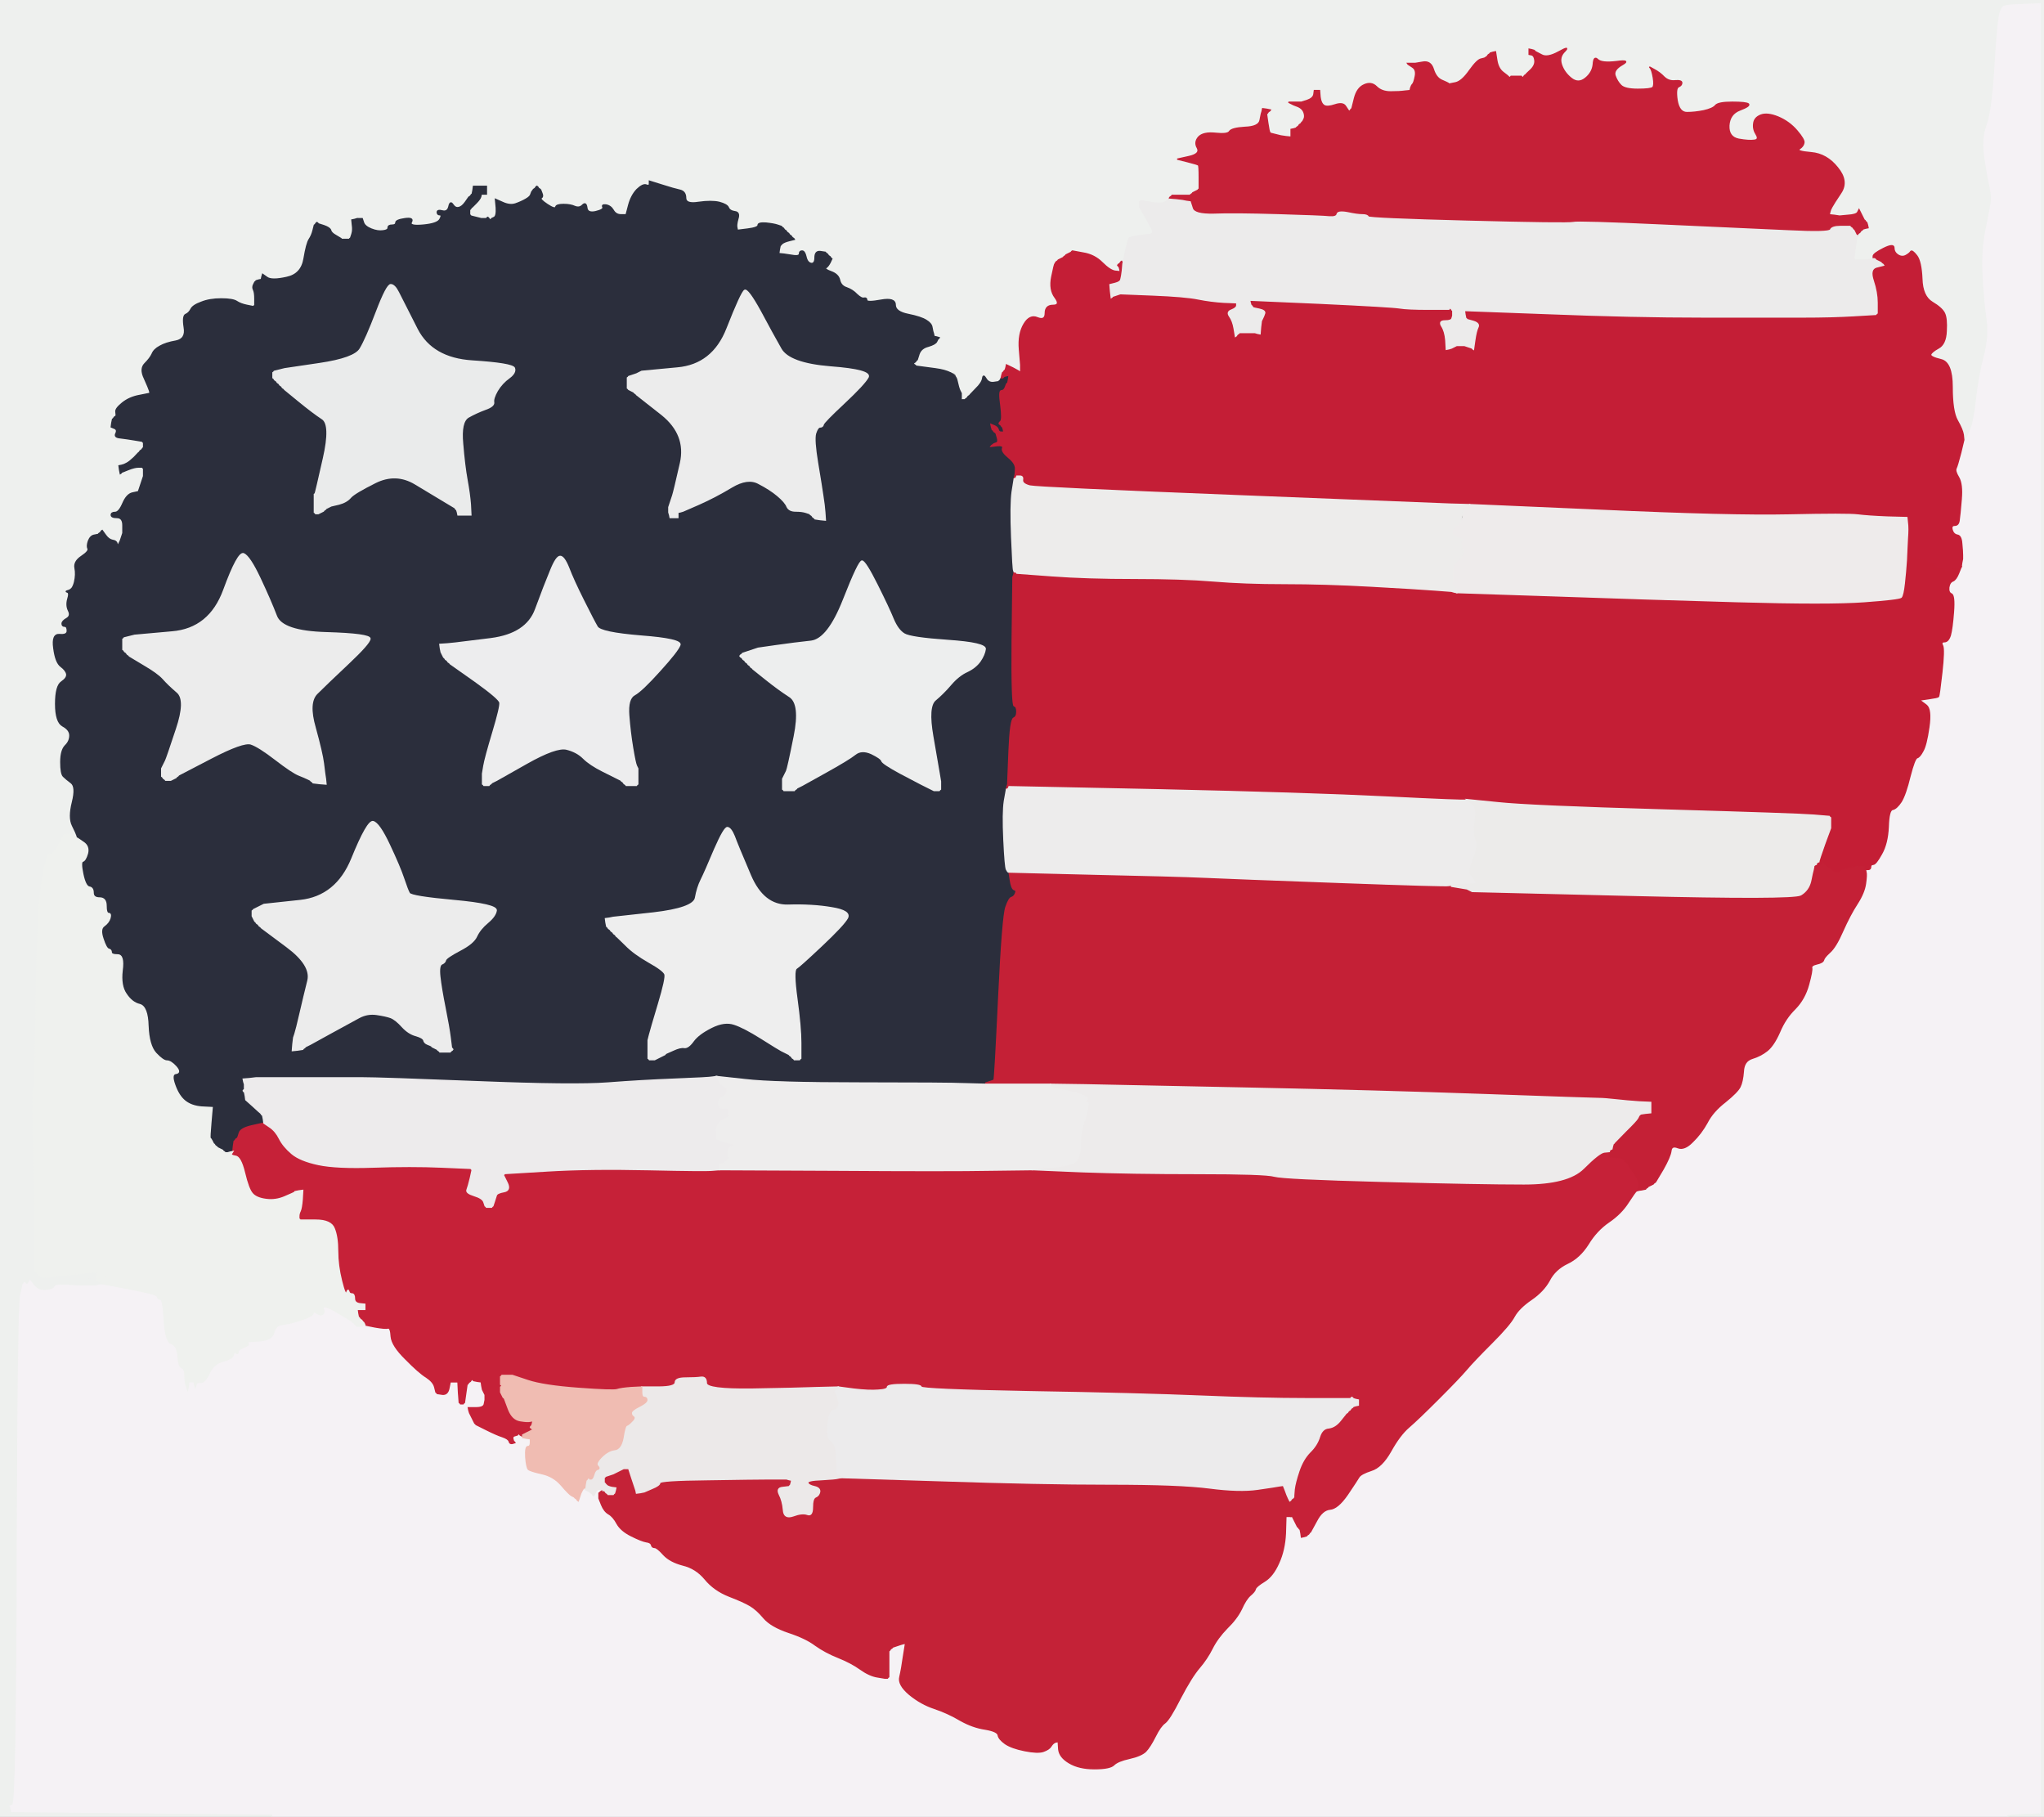
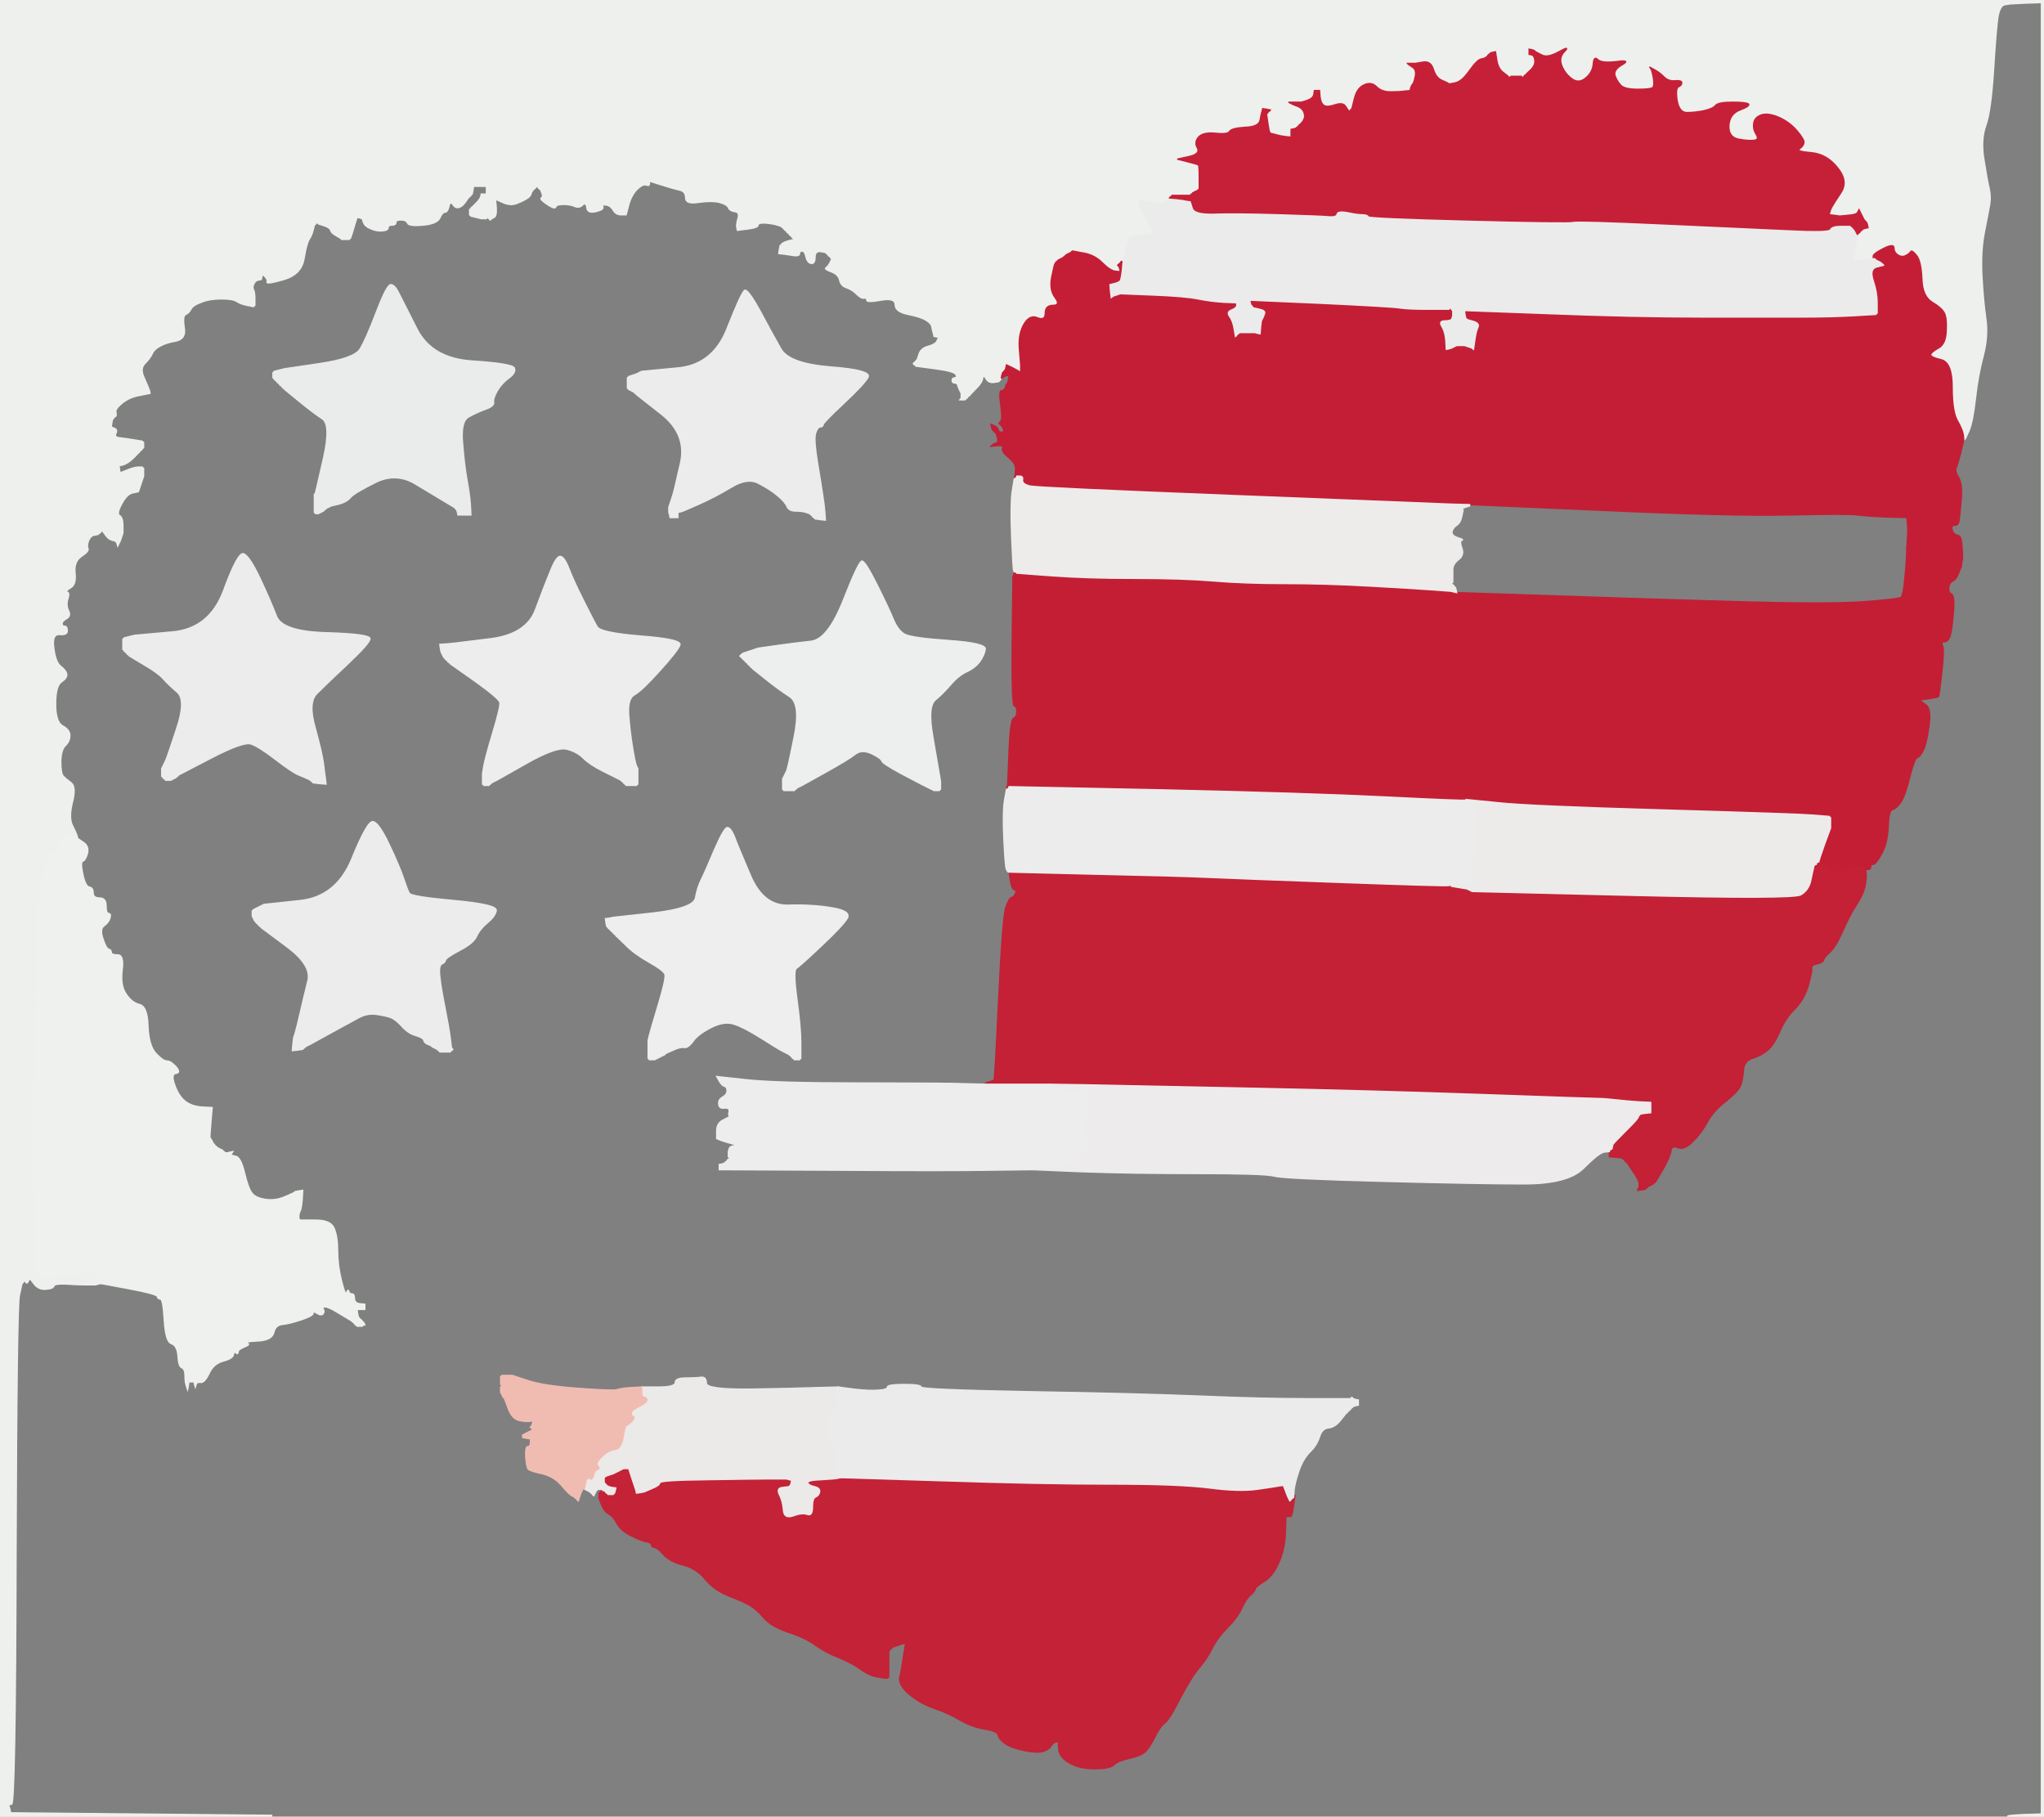
<svg xmlns="http://www.w3.org/2000/svg" width="790" height="702">
  <rect width="100%" height="100%" fill="#808080" stroke="none" />
-   <path style="opacity:1;fill:#F5F2F5;fill-rule:evenodd;stroke:#F5F2F5;stroke-width:0.5px;stroke-linecap:butt;stroke-linejoin:miter;stroke-opacity:1;" d="M 775.0 1.8 L 777.0 1.5 L 783.0 1.2 L 789.0 1.0 L 789.0 351.0 L 789.0 701.0 L 782.5 701.2 Q 776.0 701.5 776.0 701.8 L 776.0 702.0 L 440.5 702.0 L 105.0 702.0 L 105.0 701.8 L 105.0 701.5 L 53.0 701.0 L 1.0 700.5 L 2.5 700.2 L 4.0 700.0 L 3.8 699.0 L 3.5 698.0 L 3.2 697.8 Q 3.0 697.5 4.5 697.2 Q 6.0 697.0 6.2 601.0 Q 6.5 505.0 7.5 500.5 L 8.5 496.0 L 8.8 495.8 L 9.0 495.5 L 9.2 495.2 L 9.5 495.0 L 9.8 495.2 L 10.0 495.5 L 10.2 495.8 Q 10.5 496.0 11.0 495.0 L 11.5 494.0 L 13.2 496.2 Q 15.0 498.5 17.8 498.2 Q 20.5 498.0 20.8 497.0 Q 21.0 496.0 27.5 496.0 Q 34.0 496.0 34.5 495.2 Q 35.0 494.5 35.5 495.0 Q 36.0 495.5 37.5 495.8 L 39.0 496.0 L 49.8 498.0 Q 60.5 500.0 60.8 501.0 Q 61.0 502.0 62.0 502.0 Q 63.0 502.0 63.5 510.2 Q 64.0 518.5 66.2 519.2 Q 68.5 520.0 68.8 524.0 Q 69.0 528.0 70.2 528.5 Q 71.5 529.0 71.5 531.5 Q 71.5 534.0 72.0 535.5 L 72.5 537.0 L 72.8 535.5 L 73.0 534.0 L 74.0 534.0 L 75.0 534.0 L 75.2 535.0 L 75.5 536.0 L 75.8 535.0 Q 76.0 534.0 77.5 534.2 Q 79.0 534.5 80.8 530.8 Q 82.5 527.0 86.2 526.0 Q 90.0 525.0 90.2 523.5 Q 90.5 522.0 91.2 522.8 Q 92.0 523.5 92.0 522.5 Q 92.0 521.5 94.5 520.5 Q 97.0 519.5 95.5 519.0 Q 94.0 518.5 99.5 518.2 Q 105.0 518.0 105.8 515.0 Q 106.5 512.0 109.2 511.8 Q 112.0 511.5 115.0 510.5 Q 118.0 509.5 119.2 508.8 Q 120.5 508.0 121.0 506.5 Q 121.5 505.0 124.0 505.0 Q 126.5 505.0 128.8 506.2 Q 131.0 507.5 133.5 509.0 L 136.0 510.5 L 136.2 510.8 L 136.5 511.0 L 136.8 511.2 L 137.0 511.5 L 137.2 511.8 L 137.5 512.0 L 137.8 512.2 L 138.0 512.5 L 139.0 512.5 L 140.0 512.5 L 140.2 512.2 L 140.5 512.0 L 140.8 512.0 L 141.0 512.0 L 145.0 512.8 Q 149.0 513.5 150.0 513.2 Q 151.0 513.0 151.2 516.5 Q 151.5 520.0 156.8 525.2 Q 162.0 530.5 164.8 532.2 Q 167.5 534.0 168.0 536.0 L 168.5 538.0 L 168.8 538.2 L 169.0 538.5 L 171.0 538.8 Q 173.0 539.0 173.5 536.5 L 174.0 534.0 L 175.5 534.0 L 177.0 534.0 L 177.2 538.0 L 177.5 542.0 L 177.8 542.2 L 178.0 542.5 L 178.5 542.5 L 179.0 542.5 L 179.2 542.2 L 179.5 542.0 L 180.0 538.5 L 180.5 535.0 L 180.8 534.8 L 181.0 534.5 L 181.2 534.2 L 181.5 534.0 L 181.8 533.8 L 182.0 533.5 L 182.2 533.2 L 182.5 533.0 L 182.8 533.2 L 183.0 533.5 L 183.2 533.8 L 183.5 534.0 L 183.8 533.0 L 184.0 532.0 L 185.0 532.0 L 186.0 532.0 L 186.2 534.5 L 186.5 537.0 L 187.0 538.0 L 187.5 539.0 L 187.5 540.0 L 187.5 541.0 L 187.2 542.5 Q 187.0 544.0 184.0 544.0 L 181.0 544.0 L 181.2 545.0 L 181.5 546.0 L 182.0 547.0 L 182.5 548.0 L 183.0 549.0 L 183.5 550.0 L 183.8 550.2 L 184.0 550.5 L 188.0 552.5 Q 192.0 554.5 194.2 555.2 Q 196.5 556.0 196.8 557.0 Q 197.0 558.0 198.0 557.8 L 199.0 557.5 L 198.8 557.2 L 198.5 557.0 L 198.2 556.0 Q 198.0 555.0 199.0 554.8 L 200.0 554.5 L 200.2 554.2 L 200.5 554.0 L 200.8 554.2 L 201.0 554.5 L 201.5 554.8 L 202.0 555.0 L 202.0 555.2 L 202.0 555.5 L 203.5 555.8 L 205.0 556.0 L 205.0 557.5 Q 205.0 559.0 204.0 559.0 Q 203.0 559.0 203.2 563.0 Q 203.5 567.0 204.2 567.8 Q 205.0 568.5 209.5 569.5 Q 214.0 570.5 217.0 574.0 Q 220.0 577.5 221.0 578.0 L 222.0 578.5 L 222.2 578.8 L 222.5 579.0 L 222.8 579.2 L 223.0 579.5 L 223.2 579.8 L 223.5 580.0 L 224.0 578.5 L 224.5 577.0 L 225.0 576.0 Q 225.5 575.0 225.8 575.0 L 226.0 575.0 L 226.0 575.2 L 226.0 575.5 L 227.0 576.0 L 228.0 576.5 L 228.2 576.8 L 228.5 577.0 L 228.8 577.2 L 229.0 577.5 L 229.2 577.8 L 229.5 578.0 L 230.0 577.0 L 230.5 576.0 L 230.8 575.8 L 231.0 575.5 L 232.0 575.5 L 233.0 575.5 L 233.0 575.8 L 233.0 576.0 L 232.5 576.2 Q 232.0 576.5 231.8 576.8 L 231.5 577.0 L 231.5 578.0 L 231.5 579.0 L 232.5 581.5 Q 233.5 584.0 235.2 585.0 Q 237.0 586.0 238.5 588.8 Q 240.0 591.5 244.0 593.5 Q 248.0 595.5 249.8 595.8 Q 251.5 596.0 251.8 597.0 Q 252.0 598.0 253.0 598.0 Q 254.0 598.0 256.5 600.8 Q 259.0 603.5 264.0 604.8 Q 269.0 606.0 272.5 610.2 Q 276.0 614.5 281.8 616.8 Q 287.5 619.0 290.0 620.5 Q 292.5 622.0 295.2 625.2 Q 298.0 628.5 304.8 630.8 Q 311.5 633.0 315.2 635.8 Q 319.0 638.5 324.0 640.5 Q 329.0 642.5 332.5 645.0 Q 336.0 647.5 339.0 648.0 L 342.0 648.5 L 342.5 648.5 L 343.0 648.5 L 343.2 648.2 L 343.5 648.0 L 343.5 646.0 Q 343.5 644.0 343.5 641.0 L 343.5 638.0 L 343.8 637.8 L 344.0 637.5 L 344.2 637.2 L 344.5 637.0 L 344.8 636.8 L 345.0 636.5 L 346.5 636.0 L 348.0 635.5 L 349.0 635.2 L 350.0 635.0 L 349.2 640.0 Q 348.5 645.0 347.8 648.0 Q 347.0 651.0 351.5 654.8 Q 356.0 658.5 361.2 660.2 Q 366.5 662.0 371.2 664.8 Q 376.0 667.5 380.8 668.2 Q 385.5 669.0 385.8 670.5 Q 386.0 672.0 388.5 673.8 Q 391.0 675.5 396.0 676.5 Q 401.0 677.5 403.2 676.8 Q 405.5 676.0 406.2 674.8 Q 407.0 673.5 408.0 673.2 L 409.0 673.0 L 409.2 676.0 Q 409.5 679.0 413.2 681.2 Q 417.0 683.5 423.0 683.5 Q 429.0 683.5 430.5 682.0 Q 432.0 680.5 436.5 679.5 Q 441.0 678.5 442.8 676.8 Q 444.5 675.0 446.5 671.0 Q 448.5 667.0 450.2 665.8 Q 452.0 664.5 456.2 656.2 Q 460.5 648.0 463.5 644.5 Q 466.5 641.0 468.5 637.0 Q 470.5 633.0 474.2 629.2 Q 478.0 625.5 479.8 621.8 Q 481.5 618.0 483.2 616.5 Q 485.0 615.0 485.2 614.0 Q 485.5 613.0 488.8 611.0 Q 492.0 609.0 494.2 604.0 Q 496.5 599.0 496.8 592.5 L 497.0 586.0 L 498.0 586.0 L 499.0 586.0 L 499.2 586.0 L 499.5 586.0 L 500.0 587.0 L 500.5 588.0 L 501.0 589.0 L 501.5 590.0 L 501.8 590.2 L 502.0 590.5 L 502.2 590.8 L 502.5 591.0 L 502.8 592.5 L 503.0 594.0 L 504.0 593.8 L 505.0 593.5 L 505.2 593.2 L 505.5 593.0 L 505.8 592.8 L 506.0 592.5 L 506.2 592.2 L 506.5 592.0 L 508.8 587.8 Q 511.0 583.5 514.0 583.2 Q 517.0 583.0 520.8 577.5 Q 524.5 572.0 525.2 570.8 Q 526.0 569.5 530.0 568.2 Q 534.0 567.0 537.5 560.8 Q 541.0 554.5 544.5 551.5 Q 548.0 548.5 556.0 540.5 Q 564.0 532.5 566.8 529.2 Q 569.5 526.0 576.5 519.0 Q 583.5 512.0 585.2 508.8 Q 587.0 505.5 591.8 502.2 Q 596.5 499.0 598.8 494.8 Q 601.0 490.5 605.8 488.2 Q 610.5 486.0 613.8 480.8 Q 617.0 475.5 621.8 472.2 Q 626.5 469.0 629.2 464.8 Q 632.0 460.5 632.5 460.2 L 633.0 460.0 L 634.5 459.8 L 636.0 459.5 L 636.2 459.2 L 636.5 459.0 L 636.8 458.8 L 637.0 458.5 L 638.0 458.0 L 639.0 457.5 L 639.2 457.2 L 639.5 457.0 L 639.8 456.8 L 640.0 456.5 L 642.8 451.8 Q 645.5 447.0 645.8 444.8 Q 646.0 442.5 648.5 443.5 Q 651.0 444.5 654.2 441.2 Q 657.5 438.0 659.8 433.8 Q 662.0 429.5 666.8 425.8 Q 671.5 422.0 672.5 420.0 Q 673.5 418.0 673.8 414.0 Q 674.0 410.0 677.2 409.0 Q 680.5 408.0 683.0 406.0 Q 685.5 404.0 687.8 398.8 Q 690.0 393.5 693.8 389.8 Q 697.5 386.0 699.0 380.5 Q 700.5 375.0 700.2 374.0 Q 700.0 373.0 702.2 372.5 Q 704.5 372.0 704.8 371.0 Q 705.0 370.0 707.2 368.0 Q 709.5 366.0 712.2 359.8 Q 715.0 353.5 717.8 349.2 Q 720.5 345.0 721.0 341.5 Q 721.5 338.0 721.2 337.0 L 721.0 336.0 L 721.2 336.0 Q 721.5 336.0 721.8 335.5 L 722.0 335.0 L 722.2 335.0 Q 722.5 335.0 723.8 334.5 Q 725.0 334.0 727.2 330.0 Q 729.5 326.0 729.8 319.5 Q 730.0 313.0 731.5 312.8 Q 733.0 312.5 734.8 309.8 Q 736.5 307.0 738.2 300.0 Q 740.0 293.0 741.0 292.8 Q 742.0 292.5 743.2 290.2 Q 744.5 288.0 745.5 281.0 Q 746.5 274.0 744.5 272.5 L 742.5 271.0 L 742.2 270.8 L 742.0 270.5 L 745.5 270.0 Q 749.0 269.5 749.2 269.2 Q 749.5 269.0 750.5 260.0 Q 751.5 251.0 750.8 249.5 Q 750.0 248.0 751.5 248.0 Q 753.0 248.0 753.8 245.5 Q 754.5 243.0 755.0 236.5 Q 755.5 230.0 754.2 229.5 Q 753.0 229.0 753.2 227.0 Q 753.5 225.0 754.8 224.5 Q 756.0 224.0 757.0 221.5 L 758.0 219.0 L 758.2 217.5 L 758.5 216.0 L 758.5 214.5 Q 758.5 213.0 758.2 210.0 Q 758.0 207.0 756.5 206.8 Q 755.0 206.5 754.5 204.8 Q 754.0 203.0 755.5 203.0 Q 757.0 203.0 757.2 201.0 Q 757.5 199.0 758.0 193.0 Q 758.5 187.0 757.0 184.5 Q 755.5 182.0 756.0 181.0 Q 756.5 180.0 757.8 175.0 L 759.0 170.0 L 759.2 170.0 Q 759.5 170.0 761.0 166.5 Q 762.5 163.0 763.5 154.0 Q 764.5 145.0 766.5 137.5 Q 768.5 130.0 767.5 123.0 Q 766.5 116.0 766.0 106.5 Q 765.5 97.0 767.0 89.5 Q 768.5 82.0 769.0 79.0 Q 769.5 76.0 768.8 72.8 Q 768.0 69.5 766.8 61.8 Q 765.5 54.0 767.5 48.5 Q 769.5 43.0 770.5 27.0 Q 771.5 11.0 772.2 6.5 Q 773.0 2.0 775.0 1.8 z  M 124.2 506.8 Q 124.5 505.0 125.0 506.0 Q 125.5 507.0 124.8 507.8 Q 124.0 508.5 124.2 506.8 z  " />
  <path style="opacity:1;fill:#EEF0EE;fill-rule:evenodd;stroke:#EEF0EE;stroke-width:0.5px;stroke-linecap:butt;stroke-linejoin:miter;stroke-opacity:1;" d="M 0.0 351.0 L 0.0 0.0 L 395.0 0.0 L 790.0 0.0 L 790.0 351.0 L 790.0 702.0 L 783.0 702.0 L 776.0 702.0 L 776.0 701.8 Q 776.0 701.5 782.5 701.2 L 789.0 701.0 L 789.0 351.0 L 789.0 1.0 L 783.0 1.2 L 777.0 1.5 L 775.0 1.8 Q 773.0 2.0 772.2 6.5 Q 771.5 11.0 770.5 27.0 Q 769.5 43.0 767.5 48.5 Q 765.5 54.0 766.8 61.8 Q 768.0 69.5 768.8 72.8 Q 769.5 76.0 769.0 79.0 Q 768.5 82.0 767.0 89.5 Q 765.5 97.0 766.0 106.5 Q 766.5 116.0 767.5 123.0 Q 768.5 130.0 766.5 137.5 Q 764.5 145.0 763.5 154.0 Q 762.5 163.0 761.0 166.5 Q 759.5 170.0 759.2 170.0 L 759.0 170.0 L 758.8 168.0 Q 758.5 166.0 756.5 162.5 Q 754.5 159.0 754.5 149.5 Q 754.5 140.0 750.2 139.0 Q 746.0 138.0 746.2 137.0 Q 746.5 136.0 749.2 134.5 Q 752.0 133.0 752.2 128.0 Q 752.5 123.0 751.5 121.0 Q 750.5 119.0 746.8 116.8 Q 743.0 114.5 742.8 107.8 Q 742.5 101.0 740.8 98.8 Q 739.0 96.5 738.5 97.2 Q 738.0 98.0 736.5 98.8 Q 735.0 99.5 733.5 98.5 Q 732.0 97.5 732.0 95.8 Q 732.0 94.0 728.0 96.0 Q 724.0 98.0 724.0 99.0 L 724.0 100.0 L 723.0 100.2 Q 722.0 100.5 719.5 100.5 L 717.0 100.5 L 716.8 100.2 L 716.5 100.0 L 717.0 96.0 Q 717.5 92.0 717.8 91.5 L 718.0 91.0 L 718.0 90.8 L 718.0 90.5 L 718.2 90.2 L 718.5 90.0 L 718.8 89.8 L 719.0 89.5 L 719.2 89.2 L 719.5 89.0 L 719.8 88.8 L 720.0 88.5 L 721.0 88.2 L 722.0 88.0 L 721.8 87.0 L 721.5 86.0 L 721.2 85.8 L 721.0 85.5 L 720.8 85.2 L 720.5 85.0 L 720.0 84.0 L 719.5 83.0 L 719.0 82.0 L 718.5 81.0 L 718.0 82.0 Q 717.5 83.0 714.2 83.2 L 711.0 83.5 L 709.0 83.2 L 707.0 83.0 L 707.2 82.0 L 707.5 81.0 L 708.0 80.0 Q 708.5 79.0 711.5 74.5 Q 714.5 70.0 710.2 64.8 Q 706.0 59.5 700.0 59.0 Q 694.0 58.5 695.5 57.5 Q 697.0 56.5 697.2 55.2 Q 697.5 54.0 694.5 50.5 Q 691.5 47.0 687.2 45.2 Q 683.0 43.5 680.5 44.5 Q 678.0 45.5 677.8 47.8 Q 677.5 50.0 678.8 52.0 Q 680.0 54.0 678.0 54.2 Q 676.0 54.5 672.0 53.8 Q 668.0 53.0 668.2 48.5 Q 668.5 44.0 672.5 42.5 Q 676.5 41.0 675.8 40.2 Q 675.0 39.5 669.5 39.5 Q 664.0 39.5 663.0 40.8 Q 662.0 42.0 658.5 42.8 Q 655.0 43.5 651.8 43.2 Q 648.5 43.0 648.2 37.5 Q 648.0 32.0 646.5 31.8 Q 645.0 31.5 643.2 29.8 Q 641.5 28.0 639.2 26.8 Q 637.0 25.5 637.8 26.2 Q 638.5 27.0 639.0 30.0 Q 639.5 33.0 638.8 33.8 Q 638.0 34.5 633.0 34.5 Q 628.0 34.5 626.5 33.0 Q 625.0 31.5 624.2 29.2 Q 623.5 27.0 627.0 25.0 Q 630.5 23.0 624.8 23.8 Q 619.0 24.5 617.5 23.0 Q 616.0 21.5 615.8 24.8 Q 615.5 28.0 612.8 30.2 Q 610.0 32.5 607.2 30.2 Q 604.5 28.0 603.5 25.0 Q 602.5 22.0 604.8 19.8 Q 607.0 17.5 602.5 20.0 Q 598.0 22.5 595.8 21.2 L 593.5 20.0 L 593.5 21.0 Q 593.5 22.0 593.5 23.5 Q 593.5 25.0 591.8 26.8 L 590.0 28.5 L 589.8 28.8 L 589.5 29.0 L 589.2 29.2 L 589.0 29.5 L 588.8 29.8 L 588.5 30.0 L 588.2 29.8 L 588.0 29.5 L 586.0 29.5 L 584.0 29.5 L 583.8 29.8 L 583.5 30.0 L 583.2 29.8 Q 583.0 29.5 581.0 28.0 Q 579.0 26.5 578.5 23.2 L 578.0 20.0 L 577.0 20.2 L 576.0 20.5 L 575.8 20.8 L 575.5 21.0 L 575.2 21.2 L 575.0 21.5 L 574.8 21.8 L 574.5 22.0 L 574.2 22.2 Q 574.0 22.5 572.5 22.8 Q 571.0 23.0 568.0 27.2 Q 565.0 31.5 562.5 32.0 L 560.0 32.5 L 559.8 32.2 Q 559.5 32.0 557.2 31.0 Q 555.0 30.0 554.0 26.8 Q 553.0 23.5 550.0 24.0 L 547.0 24.5 L 545.5 24.5 L 544.0 24.5 L 544.2 24.8 L 544.5 25.0 L 546.0 26.0 Q 547.5 27.0 547.0 29.5 Q 546.5 32.0 546.0 32.5 Q 545.5 33.0 545.2 34.0 L 545.0 35.0 L 543.0 35.2 Q 541.0 35.5 537.5 35.5 Q 534.0 35.5 532.0 33.5 Q 530.0 31.5 527.2 32.8 Q 524.5 34.0 523.5 38.0 L 522.5 42.0 L 522.2 42.2 L 522.0 42.5 L 521.8 42.8 L 521.5 43.0 L 521.2 42.8 Q 521.0 42.5 520.0 41.0 Q 519.0 39.5 516.0 40.5 Q 513.0 41.5 511.8 40.8 Q 510.5 40.0 510.2 37.5 L 510.0 35.0 L 509.0 35.0 L 508.0 35.0 L 507.8 36.5 Q 507.5 38.0 505.2 38.8 L 503.0 39.5 L 500.5 39.5 L 498.0 39.5 L 499.0 40.0 L 500.0 40.5 L 501.8 41.2 Q 503.5 42.0 504.0 43.5 Q 504.5 45.0 504.0 46.0 L 503.5 47.0 L 503.2 47.2 L 503.0 47.5 L 502.8 47.8 L 502.5 48.0 L 502.2 48.2 L 502.0 48.5 L 501.8 48.8 L 501.5 49.0 L 501.2 49.2 L 501.0 49.5 L 500.0 49.8 L 499.0 50.0 L 499.0 51.5 L 499.0 53.0 L 497.0 52.8 L 495.0 52.5 L 493.0 52.0 L 491.0 51.5 L 490.8 51.2 Q 490.5 51.0 490.0 47.5 L 489.5 44.0 L 489.8 43.8 L 490.0 43.5 L 490.2 43.2 L 490.5 43.0 L 490.8 42.8 L 491.0 42.5 L 489.5 42.2 L 488.0 42.0 L 487.8 43.0 L 487.5 44.0 L 487.0 46.5 Q 486.5 49.0 483.8 49.5 Q 481.0 50.0 481.0 51.0 Q 481.0 52.0 480.0 52.0 Q 479.0 52.0 478.8 51.0 Q 478.5 50.0 477.2 49.8 Q 476.0 49.5 475.2 50.8 Q 474.5 52.0 469.8 51.5 Q 465.0 51.0 463.2 53.0 Q 461.5 55.0 462.8 57.2 Q 464.0 59.5 459.5 60.5 L 455.0 61.5 L 459.0 62.5 Q 463.0 63.5 463.2 63.8 Q 463.5 64.0 463.5 68.5 L 463.5 73.0 L 463.2 73.2 L 463.0 73.5 L 462.0 74.0 L 461.0 74.5 L 460.8 74.8 L 460.5 75.0 L 460.2 75.2 L 460.0 75.5 L 459.0 75.5 Q 458.0 75.5 455.5 75.5 L 453.0 75.5 L 452.8 75.8 L 452.5 76.0 L 452.2 76.2 L 452.0 76.5 L 452.0 76.8 L 452.0 77.0 L 451.5 77.2 Q 451.0 77.5 450.5 78.0 Q 450.0 78.5 448.0 78.5 Q 446.0 78.5 443.5 78.0 L 441.0 77.5 L 440.8 77.8 L 440.5 78.0 L 440.5 79.0 L 440.5 80.0 L 442.5 83.5 Q 444.5 87.0 445.0 88.0 L 445.5 89.0 L 445.5 89.5 L 445.5 90.0 L 445.2 90.2 L 445.0 90.5 L 441.0 91.0 Q 437.0 91.5 436.5 92.0 Q 436.0 92.5 435.0 97.2 L 434.0 102.0 L 433.8 101.5 L 433.5 101.0 L 433.2 101.2 L 433.0 101.5 L 432.8 101.8 L 432.5 102.0 L 432.2 102.2 L 432.0 102.5 L 432.2 102.8 L 432.5 103.0 L 432.8 104.0 L 433.0 105.0 L 431.0 104.8 Q 429.0 104.5 426.0 101.5 Q 423.0 98.5 418.8 97.8 L 414.5 97.0 L 414.2 97.2 L 414.0 97.5 L 413.0 98.0 L 412.0 98.5 L 411.8 98.8 L 411.5 99.0 L 411.2 99.2 L 411.0 99.5 L 410.0 100.0 L 409.0 100.5 L 408.8 100.8 L 408.5 101.0 L 408.2 101.2 L 408.0 101.5 L 407.8 101.8 Q 407.5 102.0 406.5 107.0 Q 405.5 112.0 407.8 115.0 Q 410.0 118.0 407.0 118.0 Q 404.0 118.0 404.0 121.0 Q 404.0 124.0 401.0 122.8 Q 398.0 121.5 395.8 125.2 Q 393.5 129.0 394.0 135.0 L 394.5 141.0 L 394.5 142.5 L 394.5 144.0 L 394.2 143.8 Q 394.0 143.5 391.5 142.2 L 389.0 141.0 L 388.8 142.0 L 388.5 143.0 L 388.2 143.2 L 388.0 143.5 L 387.8 143.8 L 387.5 144.0 L 387.2 145.0 L 387.0 146.0 L 386.8 146.5 L 386.5 147.0 L 386.2 147.2 L 386.0 147.5 L 384.0 147.8 Q 382.0 148.0 381.0 146.2 Q 380.0 144.5 379.8 146.2 Q 379.5 148.0 377.2 150.2 L 375.0 152.5 L 374.8 152.8 L 374.5 153.0 L 374.2 153.2 L 374.0 153.5 L 373.8 153.8 L 373.5 154.0 L 373.2 154.2 L 373.0 154.5 L 372.0 154.5 L 371.0 154.5 L 371.2 154.2 L 371.5 154.0 L 371.5 153.0 L 371.5 152.0 L 371.0 151.0 Q 370.5 150.0 370.2 149.0 Q 370.0 148.0 369.0 148.0 Q 368.0 148.0 368.0 147.0 Q 368.0 146.0 369.0 146.0 Q 370.0 146.0 369.5 144.8 Q 369.0 143.5 361.5 142.5 L 354.0 141.5 L 353.8 141.2 L 353.5 141.0 L 353.2 140.8 L 353.0 140.5 L 353.2 140.2 L 353.5 140.0 L 353.8 139.8 L 354.0 139.5 L 354.2 139.2 L 354.5 139.0 L 355.2 136.8 Q 356.0 134.5 358.8 133.8 Q 361.5 133.0 362.0 132.0 L 362.5 131.0 L 362.8 130.8 L 363.0 130.5 L 362.0 130.2 L 361.0 130.0 L 360.8 129.0 L 360.5 128.0 L 360.2 126.5 Q 360.0 125.0 358.0 123.8 Q 356.0 122.5 351.0 121.5 Q 346.0 120.5 346.0 117.8 Q 346.0 115.0 340.5 116.0 Q 335.0 117.0 335.0 116.0 Q 335.0 115.0 334.0 115.2 Q 333.0 115.5 331.2 113.8 Q 329.5 112.0 327.2 111.2 Q 325.0 110.5 324.5 108.2 Q 324.0 106.0 321.2 105.0 Q 318.5 104.0 319.2 103.5 Q 320.0 103.0 320.8 101.5 L 321.5 100.0 L 321.2 99.8 L 321.0 99.5 L 320.8 99.2 L 320.5 99.0 L 320.2 98.8 L 320.0 98.5 L 319.8 98.2 L 319.5 98.0 L 319.2 97.8 L 319.0 97.5 L 317.0 97.2 Q 315.0 97.0 315.0 99.5 Q 315.0 102.0 313.5 101.8 Q 312.0 101.5 311.5 99.2 Q 311.0 97.0 310.0 97.0 Q 309.0 97.0 309.0 98.0 Q 309.0 99.0 307.0 98.8 L 305.0 98.5 L 303.0 98.2 L 301.0 98.0 L 301.2 96.5 L 301.5 95.0 L 302.2 94.2 Q 303.0 93.5 305.0 93.0 L 307.0 92.5 L 306.8 92.2 L 306.5 92.0 L 306.2 91.8 L 306.0 91.5 L 305.8 91.2 L 305.5 91.0 L 305.2 90.8 L 305.0 90.5 L 304.8 90.2 L 304.5 90.0 L 304.2 89.8 L 304.0 89.5 L 303.8 89.2 L 303.5 89.0 L 303.2 88.8 L 303.0 88.5 L 302.8 88.2 L 302.5 88.0 L 302.2 87.8 L 302.0 87.5 L 300.5 87.0 Q 299.0 86.5 296.0 86.2 Q 293.0 86.0 293.0 87.0 Q 293.0 88.0 289.0 88.5 L 285.0 89.0 L 284.8 88.0 Q 284.5 87.0 285.2 84.5 Q 286.0 82.0 284.0 81.8 Q 282.0 81.5 281.5 80.2 Q 281.0 79.0 278.0 78.2 Q 275.0 77.5 270.0 78.2 Q 265.0 79.0 265.0 76.5 Q 265.0 74.0 262.8 73.5 Q 260.5 73.0 255.8 71.5 L 251.0 70.0 L 251.0 71.0 Q 251.0 72.0 249.8 71.5 Q 248.5 71.0 246.2 73.2 Q 244.0 75.5 243.0 79.2 L 242.0 83.0 L 240.0 83.0 Q 238.0 83.0 237.0 81.2 Q 236.0 79.5 234.2 79.2 Q 232.5 79.0 233.0 80.0 Q 233.5 81.0 230.2 81.8 Q 227.0 82.5 226.8 80.2 Q 226.5 78.0 225.2 79.2 Q 224.0 80.5 222.2 79.8 Q 220.5 79.0 217.8 79.0 Q 215.0 79.0 214.8 80.0 Q 214.5 81.0 211.5 79.0 Q 208.5 77.0 209.2 76.5 Q 210.0 76.0 209.5 74.8 L 209.0 73.5 L 208.8 73.2 L 208.5 73.0 L 208.2 72.8 L 208.0 72.5 L 207.8 72.2 L 207.5 72.0 L 207.2 72.2 L 207.0 72.5 L 206.8 72.8 L 206.5 73.0 L 206.2 73.2 L 206.0 73.5 L 205.8 73.8 Q 205.5 74.0 205.2 75.0 Q 205.0 76.0 203.2 77.0 Q 201.5 78.0 199.2 78.8 Q 197.0 79.5 194.2 78.2 L 191.5 77.0 L 191.8 80.2 Q 192.0 83.5 191.0 84.0 L 190.0 84.5 L 189.8 84.8 L 189.5 85.0 L 189.2 84.8 L 189.0 84.5 L 188.8 84.2 L 188.5 84.0 L 188.2 84.2 L 188.0 84.5 L 187.0 84.5 L 186.0 84.5 L 184.0 84.0 L 182.0 83.5 L 181.8 83.2 L 181.5 83.0 L 181.5 82.0 L 181.5 81.0 L 181.8 80.8 L 182.0 80.5 L 182.2 80.2 L 182.5 80.0 L 184.0 78.5 Q 185.5 77.0 185.8 76.0 L 186.0 75.0 L 187.0 75.0 L 188.0 75.0 L 188.0 73.5 L 188.0 72.0 L 185.5 72.0 L 183.0 72.0 L 182.8 73.5 L 182.5 75.0 L 182.2 75.2 L 182.0 75.5 L 181.8 75.8 L 181.5 76.0 L 181.2 76.2 Q 181.0 76.5 179.8 78.2 Q 178.5 80.0 177.2 80.2 Q 176.0 80.5 175.0 79.0 Q 174.0 77.5 173.5 79.8 Q 173.0 82.0 172.0 82.0 Q 171.0 82.0 170.0 84.2 Q 169.0 86.5 163.5 87.0 Q 158.0 87.5 157.5 86.2 Q 157.0 85.0 155.0 85.0 Q 153.0 85.0 153.0 86.0 Q 153.0 87.0 151.5 87.0 Q 150.0 87.0 150.0 88.0 Q 150.0 89.0 148.0 89.2 Q 146.0 89.5 143.5 88.5 Q 141.0 87.5 140.5 86.0 L 140.0 84.5 L 139.0 84.2 L 138.0 84.0 L 137.2 86.5 Q 136.5 89.0 136.0 90.5 L 135.5 92.0 L 135.2 92.2 L 135.0 92.5 L 133.5 92.5 L 132.0 92.5 L 131.8 92.2 Q 131.5 92.0 129.8 91.0 Q 128.0 90.0 127.8 89.0 Q 127.5 88.0 125.2 87.2 L 123.0 86.5 L 122.8 86.2 L 122.5 86.0 L 122.2 86.2 L 122.0 86.5 L 121.8 86.8 L 121.5 87.0 L 121.0 89.0 Q 120.5 91.0 119.5 92.5 Q 118.5 94.0 117.5 100.0 Q 116.5 106.0 109.8 108.0 Q 103.0 110.0 103.2 109.0 Q 103.5 108.0 102.5 107.0 L 101.5 106.0 L 101.2 107.0 L 101.0 108.0 L 100.0 108.2 L 99.0 108.5 L 98.8 108.8 L 98.5 109.0 L 98.0 110.0 Q 97.5 111.0 98.0 112.0 Q 98.5 113.0 98.5 115.5 L 98.5 118.0 L 98.2 118.2 L 98.0 118.5 L 95.5 118.0 Q 93.0 117.5 91.5 116.5 Q 90.0 115.5 85.5 115.5 Q 81.0 115.5 77.8 116.8 Q 74.5 118.0 73.8 119.5 Q 73.0 121.0 71.8 121.5 Q 70.5 122.0 71.2 126.5 Q 72.0 131.0 68.0 131.8 Q 64.0 132.5 61.8 133.8 Q 59.5 135.0 58.8 136.8 Q 58.0 138.5 56.0 140.5 Q 54.0 142.5 55.8 146.2 Q 57.5 150.0 57.8 151.0 L 58.0 152.0 L 54.0 152.8 Q 50.0 153.5 47.2 155.8 Q 44.5 158.0 44.8 159.2 Q 45.0 160.5 44.8 160.8 L 44.5 161.0 L 44.2 161.2 L 44.0 161.5 L 43.8 161.8 L 43.5 162.0 L 43.2 163.5 L 43.0 165.0 L 44.2 165.5 Q 45.5 166.0 44.8 167.5 Q 44.0 169.0 46.5 169.2 Q 49.0 169.5 52.0 170.0 L 55.0 170.5 L 55.2 170.8 L 55.5 171.0 L 55.5 172.0 L 55.5 173.0 L 55.2 173.2 L 55.0 173.5 L 54.8 173.8 L 54.5 174.0 L 54.2 174.2 L 54.0 174.5 L 53.8 174.8 L 53.5 175.0 L 51.8 176.8 Q 50.0 178.5 49.0 179.0 L 48.0 179.5 L 47.0 179.8 L 46.0 180.0 L 46.2 181.5 L 46.5 183.0 L 46.8 182.8 L 47.0 182.5 L 49.5 181.5 Q 52.0 180.5 53.5 180.5 L 55.0 180.5 L 55.2 180.8 L 55.5 181.0 L 55.5 182.5 L 55.5 184.0 L 55.0 185.5 L 54.5 187.0 L 54.0 188.5 L 53.5 190.0 L 51.2 190.5 Q 49.0 191.0 47.0 194.8 Q 45.0 198.5 46.2 199.2 Q 47.5 200.0 47.5 203.0 L 47.5 206.0 L 47.0 207.5 L 46.5 209.0 L 46.0 210.0 L 45.5 211.0 L 45.2 210.0 Q 45.0 209.0 43.5 208.8 Q 42.0 208.5 40.8 206.8 L 39.5 205.0 L 39.2 205.2 L 39.0 205.5 L 38.8 205.8 L 38.5 206.0 L 38.2 206.2 L 38.0 206.5 L 36.5 206.8 Q 35.0 207.0 34.2 209.0 Q 33.5 211.0 34.0 212.0 Q 34.5 213.0 31.5 215.0 Q 28.5 217.0 29.0 221.5 Q 29.5 226.0 27.2 227.2 Q 25.0 228.5 26.0 228.8 Q 27.0 229.0 26.2 231.5 Q 25.5 234.0 26.5 236.0 Q 27.5 238.0 25.8 239.0 Q 24.0 240.0 24.0 241.0 Q 24.0 242.0 25.0 242.0 Q 26.0 242.0 26.0 243.8 Q 26.0 245.5 23.0 245.2 Q 20.0 245.0 20.8 250.5 Q 21.5 256.0 23.5 257.5 Q 25.5 259.0 25.8 260.5 Q 26.0 262.0 23.8 263.5 Q 21.5 265.0 21.5 272.0 Q 21.5 279.0 24.2 280.5 Q 27.0 282.0 27.0 284.2 Q 27.0 286.5 25.2 288.2 Q 23.5 290.0 23.5 294.5 Q 23.5 299.0 24.5 300.0 Q 25.5 301.0 27.5 302.5 Q 29.5 304.0 28.0 310.0 Q 26.5 316.0 28.0 319.0 Q 29.5 322.0 29.8 323.0 L 30.0 324.0 L 28.5 323.2 Q 27.0 322.5 25.5 323.2 Q 24.0 324.0 23.5 325.2 Q 23.0 326.5 21.2 328.8 Q 19.5 331.0 19.0 330.0 Q 18.5 329.0 16.5 339.0 Q 14.5 349.0 14.0 385.5 Q 13.5 422.0 13.0 420.5 Q 12.5 419.0 13.0 447.5 Q 13.5 476.0 13.5 483.5 L 13.5 491.0 L 13.8 491.2 L 14.0 491.5 L 14.2 491.8 L 14.5 492.0 L 14.8 492.2 L 15.0 492.5 L 15.2 492.8 L 15.5 493.0 L 15.8 493.2 L 16.0 493.5 L 17.5 493.5 Q 19.0 493.5 27.5 492.5 L 36.0 491.5 L 37.0 492.0 L 38.0 492.5 L 39.5 493.0 L 41.0 493.5 L 40.0 493.8 L 39.0 494.0 L 39.0 495.0 L 39.0 496.0 L 38.0 496.2 L 37.0 496.5 L 36.0 496.5 L 35.0 496.5 L 32.5 496.5 Q 30.0 496.5 25.5 496.2 Q 21.0 496.0 20.8 497.0 Q 20.5 498.0 17.8 498.2 Q 15.0 498.5 13.2 496.2 L 11.5 494.0 L 11.0 495.0 Q 10.5 496.0 10.2 495.8 L 10.0 495.5 L 9.8 495.2 L 9.5 495.0 L 9.2 495.2 L 9.0 495.5 L 8.8 495.8 L 8.5 496.0 L 7.5 500.5 Q 6.5 505.0 6.2 601.0 Q 6.0 697.0 4.5 697.2 Q 3.0 697.5 3.2 697.8 L 3.5 698.0 L 3.8 699.0 L 4.0 700.0 L 2.5 700.2 L 1.0 700.5 L 53.0 701.0 L 105.0 701.5 L 105.0 701.8 L 105.0 702.0 L 52.5 702.0 L 0.0 702.0 L 0.0 351.0 z  M 159.2 84.8 Q 159.0 84.5 159.2 84.2 Q 159.5 84.0 159.5 84.5 Q 159.5 85.0 159.2 84.8 z  M 34.2 494.2 Q 34.5 494.0 34.8 494.2 Q 35.0 494.5 34.5 494.5 Q 34.0 494.5 34.2 494.2 z  " />
-   <path style="opacity:1;fill:#2B2E3C;fill-rule:evenodd;stroke:#2B2E3C;stroke-width:0.5px;stroke-linecap:butt;stroke-linejoin:miter;stroke-opacity:1;" d="M 251.0 71.0 L 251.0 70.0 L 255.8 71.5 Q 260.5 73.0 262.8 73.5 Q 265.0 74.0 265.0 76.5 Q 265.0 79.0 270.0 78.2 Q 275.0 77.5 278.0 78.2 Q 281.0 79.0 281.5 80.2 Q 282.0 81.5 284.0 81.8 Q 286.0 82.0 285.2 84.5 Q 284.5 87.0 284.8 88.0 L 285.0 89.0 L 289.0 88.5 Q 293.0 88.0 293.0 87.0 Q 293.0 86.0 296.0 86.2 Q 299.0 86.5 300.5 87.0 L 302.0 87.5 L 302.2 87.8 L 302.5 88.0 L 302.8 88.2 L 303.0 88.5 L 303.2 88.8 L 303.5 89.0 L 303.8 89.2 L 304.0 89.5 L 304.2 89.8 L 304.5 90.0 L 304.8 90.2 L 305.0 90.5 L 305.2 90.8 L 305.5 91.0 L 305.8 91.2 L 306.0 91.5 L 306.2 91.8 L 306.5 92.0 L 306.8 92.2 L 307.0 92.5 L 305.0 93.0 Q 303.0 93.5 302.2 94.2 L 301.5 95.0 L 301.2 96.5 L 301.0 98.0 L 303.0 98.2 L 305.0 98.5 L 307.0 98.8 Q 309.0 99.0 309.0 98.0 Q 309.0 97.0 310.0 97.0 Q 311.0 97.0 311.5 99.2 Q 312.0 101.5 313.5 101.8 Q 315.0 102.0 315.0 99.5 Q 315.0 97.0 317.0 97.2 L 319.0 97.5 L 319.2 97.8 L 319.5 98.0 L 319.8 98.2 L 320.0 98.5 L 320.2 98.8 L 320.5 99.0 L 320.8 99.2 L 321.0 99.5 L 321.2 99.8 L 321.5 100.0 L 320.8 101.5 Q 320.0 103.0 319.2 103.5 Q 318.5 104.0 321.2 105.0 Q 324.0 106.0 324.5 108.2 Q 325.0 110.5 327.2 111.2 Q 329.5 112.0 331.2 113.8 Q 333.0 115.5 334.0 115.2 Q 335.0 115.0 335.0 116.0 Q 335.0 117.0 340.5 116.0 Q 346.0 115.0 346.0 117.8 Q 346.0 120.5 351.0 121.5 Q 356.0 122.5 358.0 123.8 Q 360.0 125.0 360.2 126.5 L 360.5 128.0 L 360.8 129.0 L 361.0 130.0 L 362.0 130.2 L 363.0 130.5 L 362.8 130.8 L 362.5 131.0 L 362.0 132.0 Q 361.5 133.0 358.8 133.8 Q 356.0 134.5 355.2 136.8 L 354.5 139.0 L 354.2 139.2 L 354.0 139.5 L 353.8 139.8 L 353.5 140.0 L 353.2 140.2 L 353.0 140.5 L 353.2 140.8 L 353.5 141.0 L 353.8 141.2 L 354.0 141.5 L 361.5 142.5 Q 369.0 143.5 369.8 146.8 Q 370.5 150.0 371.0 151.0 L 371.5 152.0 L 371.5 153.0 L 371.5 154.0 L 371.2 154.2 L 371.0 154.5 L 372.0 154.5 L 373.0 154.5 L 373.2 154.2 L 373.5 154.0 L 373.8 153.8 L 374.0 153.5 L 374.2 153.2 L 374.5 153.0 L 374.8 152.8 L 375.0 152.5 L 377.2 150.2 Q 379.5 148.0 379.8 146.2 Q 380.0 144.5 381.0 146.2 Q 382.0 148.0 384.0 147.8 L 386.0 147.5 L 386.2 147.2 L 386.5 147.0 L 386.8 146.5 L 387.0 146.0 L 387.2 146.0 L 387.5 146.0 L 387.8 145.8 L 388.0 145.5 L 389.0 145.2 L 390.0 145.0 L 389.8 146.5 L 389.5 148.0 L 389.2 148.2 L 389.0 148.5 L 388.5 149.8 Q 388.0 151.0 387.0 151.0 Q 386.0 151.0 386.8 156.5 Q 387.5 162.0 386.8 162.8 Q 386.0 163.5 386.2 163.8 L 386.5 164.0 L 386.8 164.2 L 387.0 164.5 L 387.2 164.8 L 387.5 165.0 L 387.8 166.0 L 388.0 167.0 L 386.5 167.2 L 385.0 167.5 L 385.5 169.2 Q 386.0 171.0 385.0 171.2 Q 384.0 171.5 383.8 171.8 L 383.5 172.0 L 383.2 172.2 L 383.0 172.5 L 385.5 172.2 Q 388.0 172.0 387.5 173.2 Q 387.0 174.5 389.8 176.8 Q 392.5 179.0 392.8 181.5 L 393.0 184.0 L 392.5 184.2 Q 392.0 184.5 392.0 184.8 L 392.0 185.0 L 391.2 190.0 Q 390.5 195.0 391.0 207.5 Q 391.5 220.0 391.8 220.5 L 392.0 221.0 L 391.8 222.0 L 391.5 223.0 L 391.2 247.8 Q 391.0 272.5 392.0 272.8 Q 393.0 273.0 393.0 275.0 Q 393.0 277.0 391.8 277.5 Q 390.5 278.0 390.0 290.0 Q 389.5 302.0 389.8 303.0 L 390.0 304.0 L 389.5 304.2 Q 389.0 304.5 389.0 304.8 L 389.0 305.0 L 388.2 309.5 Q 387.5 314.0 388.0 324.5 Q 388.5 335.0 389.0 336.0 Q 389.5 337.0 389.8 337.0 L 390.0 337.0 L 390.5 340.2 Q 391.0 343.5 392.0 343.8 Q 393.0 344.0 392.5 345.2 Q 392.0 346.5 391.0 346.8 Q 390.0 347.0 388.8 350.5 Q 387.5 354.0 386.0 385.5 Q 384.5 417.0 384.2 417.2 L 384.0 417.5 L 382.5 418.0 L 381.0 418.5 L 381.0 418.8 L 381.0 419.0 L 373.5 418.8 Q 366.0 418.5 348.5 418.5 Q 331.0 418.5 304.5 417.8 L 278.0 417.0 L 277.8 416.5 Q 277.5 416.0 277.2 416.0 L 277.0 416.0 L 275.5 416.2 Q 274.0 416.5 261.0 417.0 Q 248.0 417.5 235.0 418.5 Q 222.0 419.5 184.5 418.0 Q 147.0 416.5 139.5 416.5 Q 132.0 416.5 115.5 416.5 L 99.0 416.5 L 96.5 416.8 L 94.0 417.0 L 94.2 418.0 L 94.5 419.0 L 94.5 420.0 L 94.5 421.0 L 94.2 421.2 L 94.0 421.5 L 94.2 421.8 L 94.5 422.0 L 94.8 423.5 L 95.0 425.0 L 97.8 427.5 Q 100.5 430.0 100.8 430.2 L 101.0 430.5 L 101.2 430.8 L 101.5 431.0 L 101.8 432.5 L 102.0 434.0 L 97.5 435.0 Q 93.0 436.0 92.5 437.8 Q 92.0 439.5 91.8 439.8 L 91.5 440.0 L 91.2 440.2 L 91.0 440.5 L 90.8 440.8 L 90.5 441.0 L 90.2 443.0 L 90.0 445.0 L 89.0 445.2 L 88.0 445.5 L 87.5 445.5 L 87.0 445.5 L 86.8 445.2 L 86.5 445.0 L 86.2 444.8 L 86.0 444.5 L 85.0 444.0 L 84.0 443.5 L 83.8 443.2 L 83.5 443.0 L 83.2 442.8 L 83.0 442.5 L 82.8 442.2 L 82.5 442.0 L 82.0 441.0 Q 81.5 440.0 81.2 439.8 Q 81.0 439.5 81.5 433.8 L 82.0 428.0 L 78.0 427.8 Q 74.0 427.5 71.5 425.5 Q 69.0 423.5 67.5 419.2 Q 66.0 415.0 68.0 414.8 Q 70.0 414.5 68.0 412.2 Q 66.0 410.0 64.5 410.0 Q 63.0 410.0 60.2 407.0 Q 57.5 404.0 57.2 396.5 Q 57.0 389.0 54.0 388.2 Q 51.0 387.5 48.8 384.2 Q 46.5 381.0 47.2 375.0 Q 48.0 369.0 45.5 369.0 Q 43.0 369.0 43.0 368.0 Q 43.0 367.0 42.0 366.8 Q 41.0 366.5 39.8 362.8 Q 38.5 359.0 40.2 357.8 Q 42.0 356.5 42.5 354.8 Q 43.0 353.0 42.0 353.0 Q 41.0 353.0 41.0 350.0 Q 41.0 347.0 38.5 347.0 Q 36.0 347.0 36.0 345.0 Q 36.0 343.0 34.5 342.8 Q 33.0 342.5 32.0 337.8 Q 31.0 333.0 32.0 332.8 Q 33.0 332.5 33.8 329.8 Q 34.5 327.0 32.2 325.5 L 30.0 324.0 L 29.8 323.0 Q 29.5 322.0 28.0 319.0 Q 26.5 316.0 28.0 310.0 Q 29.5 304.0 27.5 302.5 Q 25.5 301.0 24.5 300.0 Q 23.5 299.0 23.5 294.5 Q 23.5 290.0 25.2 288.2 Q 27.0 286.5 27.0 284.2 Q 27.0 282.0 24.2 280.5 Q 21.5 279.0 21.5 272.0 Q 21.5 265.0 23.8 263.5 Q 26.0 262.0 25.8 260.5 Q 25.5 259.0 23.5 257.5 Q 21.5 256.0 20.8 250.5 Q 20.0 245.0 23.0 245.2 Q 26.0 245.5 26.0 243.8 Q 26.0 242.0 25.0 242.0 Q 24.0 242.0 24.0 241.0 Q 24.0 240.0 25.8 239.0 Q 27.5 238.0 26.5 236.0 Q 25.5 234.0 26.2 231.5 Q 27.0 229.0 26.0 228.8 Q 25.0 228.5 26.5 228.2 Q 28.0 228.0 28.8 225.0 Q 29.5 222.0 29.0 219.5 Q 28.5 217.0 31.5 215.0 Q 34.5 213.0 34.0 212.0 Q 33.5 211.0 34.2 209.0 Q 35.0 207.0 36.5 206.8 L 38.0 206.5 L 38.2 206.2 L 38.5 206.0 L 38.8 205.8 L 39.0 205.5 L 39.2 205.2 L 39.5 205.0 L 40.8 206.8 Q 42.0 208.5 43.5 208.8 Q 45.0 209.0 45.2 210.0 L 45.5 211.0 L 46.0 210.0 L 46.5 209.0 L 47.0 207.5 L 47.5 206.0 L 47.5 203.0 Q 47.5 200.0 45.2 200.0 Q 43.0 200.0 43.0 199.0 Q 43.0 198.0 44.5 198.0 Q 46.0 198.0 47.5 194.5 Q 49.0 191.0 51.2 190.5 L 53.5 190.0 L 54.0 188.5 L 54.5 187.0 L 55.0 185.5 L 55.5 184.0 L 55.5 182.5 L 55.5 181.0 L 55.2 180.8 L 55.0 180.5 L 53.5 180.5 Q 52.0 180.5 49.5 181.5 L 47.0 182.5 L 46.8 182.8 L 46.5 183.0 L 46.2 181.5 L 46.0 180.0 L 47.0 179.8 L 48.0 179.5 L 49.0 179.0 Q 50.0 178.5 51.8 176.8 L 53.5 175.0 L 53.8 174.8 L 54.0 174.5 L 54.2 174.2 L 54.5 174.0 L 54.8 173.8 L 55.0 173.5 L 55.2 173.2 L 55.5 173.0 L 55.5 172.0 L 55.5 171.0 L 55.2 170.8 L 55.0 170.5 L 52.0 170.0 Q 49.0 169.5 46.5 169.2 Q 44.0 169.0 44.8 167.5 Q 45.5 166.0 44.2 165.5 L 43.0 165.0 L 43.2 163.5 L 43.5 162.0 L 43.8 161.8 L 44.0 161.5 L 44.2 161.2 L 44.5 161.0 L 44.8 160.8 Q 45.0 160.5 44.8 159.2 Q 44.5 158.0 47.2 155.8 Q 50.0 153.5 54.0 152.8 L 58.0 152.0 L 57.8 151.0 Q 57.5 150.0 55.8 146.2 Q 54.0 142.5 56.0 140.5 Q 58.0 138.5 58.8 136.8 Q 59.5 135.0 61.8 133.8 Q 64.0 132.5 68.0 131.8 Q 72.0 131.0 71.2 126.5 Q 70.5 122.0 71.8 121.5 Q 73.0 121.0 73.8 119.5 Q 74.5 118.0 77.8 116.8 Q 81.0 115.5 85.5 115.5 Q 90.0 115.5 91.5 116.5 Q 93.0 117.5 95.5 118.0 L 98.0 118.5 L 98.2 118.2 L 98.5 118.0 L 98.5 115.5 Q 98.5 113.0 98.0 112.0 Q 97.5 111.0 98.0 110.0 L 98.5 109.0 L 98.8 108.8 L 99.0 108.5 L 100.0 108.2 L 101.0 108.0 L 101.2 107.0 L 101.5 106.0 L 103.2 107.2 Q 105.0 108.5 110.8 107.2 Q 116.5 106.0 117.5 100.0 Q 118.5 94.0 119.5 92.5 Q 120.5 91.0 121.0 89.0 L 121.5 87.0 L 121.8 86.8 L 122.0 86.5 L 122.2 86.2 L 122.5 86.0 L 122.8 86.2 L 123.0 86.5 L 125.2 87.2 Q 127.5 88.0 127.8 89.0 Q 128.0 90.0 129.8 91.0 Q 131.5 92.0 131.8 92.2 L 132.0 92.5 L 133.5 92.5 L 135.0 92.5 L 135.2 92.2 L 135.5 92.0 L 136.0 90.5 Q 136.5 89.0 136.2 87.0 L 136.0 85.0 L 137.0 84.8 L 138.0 84.5 L 139.0 84.5 L 140.0 84.5 L 140.5 86.0 Q 141.0 87.5 143.5 88.5 Q 146.0 89.5 148.0 89.2 Q 150.0 89.0 150.0 88.0 Q 150.0 87.0 151.5 87.0 Q 153.0 87.0 153.0 86.0 Q 153.0 85.0 156.5 84.5 Q 160.0 84.0 159.0 85.8 Q 158.0 87.5 163.5 87.0 Q 169.0 86.5 170.0 84.8 Q 171.0 83.0 170.0 83.0 Q 169.0 83.0 169.0 82.0 Q 169.0 81.0 171.0 81.5 Q 173.0 82.0 173.5 79.8 Q 174.0 77.5 175.0 79.0 Q 176.0 80.5 177.2 80.2 Q 178.5 80.0 179.8 78.2 Q 181.0 76.5 181.2 76.2 L 181.5 76.0 L 181.8 75.8 L 182.0 75.5 L 182.2 75.2 L 182.5 75.0 L 182.8 73.5 L 183.0 72.0 L 185.5 72.0 L 188.0 72.0 L 188.0 73.5 L 188.0 75.0 L 187.0 75.0 L 186.0 75.0 L 185.8 76.0 Q 185.5 77.0 184.0 78.5 L 182.5 80.0 L 182.2 80.2 L 182.0 80.5 L 181.8 80.8 L 181.5 81.0 L 181.5 82.0 L 181.5 83.0 L 181.8 83.2 L 182.0 83.5 L 184.0 84.0 L 186.0 84.5 L 187.0 84.5 L 188.0 84.5 L 188.2 84.2 L 188.5 84.0 L 188.8 84.2 L 189.0 84.5 L 189.2 84.8 L 189.5 85.0 L 189.8 84.8 L 190.0 84.5 L 191.0 84.0 Q 192.0 83.5 191.8 80.2 L 191.5 77.0 L 194.2 78.2 Q 197.0 79.5 199.2 78.8 Q 201.5 78.0 203.2 77.0 Q 205.0 76.0 205.2 75.0 Q 205.5 74.0 205.8 73.8 L 206.0 73.5 L 206.2 73.2 L 206.5 73.0 L 206.8 72.8 L 207.0 72.5 L 207.2 72.2 L 207.5 72.0 L 207.8 72.2 L 208.0 72.5 L 208.2 72.8 L 208.5 73.0 L 208.8 73.2 L 209.0 73.5 L 209.5 74.8 Q 210.0 76.0 209.2 76.5 Q 208.5 77.0 211.5 79.0 Q 214.5 81.0 214.8 80.0 Q 215.0 79.0 217.8 79.0 Q 220.5 79.0 222.2 79.8 Q 224.0 80.5 225.2 79.2 Q 226.5 78.0 226.8 80.2 Q 227.0 82.5 230.2 81.8 Q 233.5 81.0 233.0 80.0 Q 232.5 79.0 234.2 79.2 Q 236.0 79.5 237.0 81.2 Q 238.0 83.0 240.0 83.0 L 242.0 83.0 L 243.0 79.2 Q 244.0 75.5 246.2 73.2 Q 248.5 71.0 249.8 71.5 Q 251.0 72.0 251.0 71.0 z  M 181.8 195.0 L 182.0 199.0 L 179.5 199.0 L 177.0 199.0 L 176.8 198.0 L 176.5 197.0 L 176.2 196.8 L 176.0 196.5 L 175.8 196.2 Q 175.5 196.0 171.8 193.8 Q 168.0 191.5 160.5 187.0 Q 153.0 182.5 145.0 186.5 Q 137.0 190.5 135.5 192.2 Q 134.0 194.0 131.0 194.8 L 128.0 195.5 L 127.0 196.0 L 126.0 196.5 L 125.8 196.8 L 125.5 197.0 L 125.2 197.2 L 125.0 197.5 L 124.0 198.0 L 123.0 198.5 L 122.5 198.5 L 122.0 198.5 L 121.8 198.2 L 121.5 198.0 L 121.5 194.5 L 121.5 191.0 L 121.8 190.8 Q 122.0 190.5 125.0 177.2 Q 128.0 164.0 124.5 161.8 Q 121.0 159.5 115.5 155.0 L 110.0 150.5 L 109.8 150.2 L 109.5 150.0 L 109.2 149.8 L 109.0 149.5 L 108.8 149.2 L 108.5 149.0 L 108.2 148.8 L 108.0 148.5 L 107.8 148.2 L 107.5 148.0 L 107.2 147.8 L 107.0 147.5 L 106.8 147.2 L 106.5 147.0 L 106.2 146.8 L 106.0 146.5 L 105.8 146.2 L 105.5 146.0 L 105.5 145.0 L 105.5 144.0 L 105.8 143.8 L 106.0 143.5 L 108.0 143.0 L 110.0 142.5 L 123.5 140.5 Q 137.0 138.5 139.2 134.8 Q 141.5 131.0 145.5 120.5 Q 149.5 110.0 151.0 110.0 Q 152.5 110.0 154.0 113.0 Q 155.5 116.0 161.2 127.2 Q 167.0 138.5 182.5 139.5 Q 198.0 140.5 198.8 142.2 Q 199.5 144.0 196.8 146.0 Q 194.0 148.0 192.2 151.0 Q 190.5 154.0 190.8 155.5 Q 191.0 157.0 187.5 158.2 Q 184.0 159.5 181.0 161.2 Q 178.0 163.0 178.8 171.5 Q 179.5 180.0 180.5 185.5 Q 181.5 191.0 181.8 195.0 z  M 318.0 191.5 L 318.5 195.0 L 318.8 198.0 L 319.0 201.0 L 317.0 200.8 L 315.0 200.5 L 314.8 200.2 L 314.5 200.0 L 314.2 199.8 L 314.0 199.5 L 313.8 199.2 L 313.5 199.0 L 313.2 198.8 L 313.0 198.5 L 311.5 198.0 Q 310.0 197.5 307.5 197.5 Q 305.0 197.5 304.2 195.8 Q 303.5 194.0 300.5 191.5 Q 297.5 189.0 293.2 186.8 Q 289.0 184.5 282.8 188.2 Q 276.5 192.0 270.2 194.8 L 264.0 197.5 L 263.0 197.8 L 262.0 198.0 L 262.0 199.0 L 262.0 200.0 L 260.5 200.0 L 259.0 200.0 L 258.8 199.0 L 258.5 198.0 L 258.5 197.0 L 258.5 196.0 L 259.0 194.5 L 259.5 193.0 L 260.0 191.5 Q 260.5 190.0 263.0 179.0 Q 265.5 168.0 255.8 160.2 L 246.0 152.5 L 245.8 152.2 L 245.5 152.0 L 245.2 151.8 L 245.0 151.5 L 244.0 151.0 L 243.0 150.5 L 242.8 150.2 L 242.5 150.0 L 242.5 148.0 L 242.5 146.0 L 242.8 145.8 L 243.0 145.5 L 244.5 145.0 L 246.0 144.5 L 247.0 144.0 L 248.0 143.5 L 261.8 142.2 Q 275.5 141.0 281.0 127.0 Q 286.5 113.0 287.8 112.2 Q 289.0 111.5 293.8 120.2 Q 298.5 129.0 301.8 134.8 Q 305.0 140.5 321.0 141.8 Q 337.0 143.0 335.5 145.8 Q 334.0 148.5 326.2 155.8 Q 318.5 163.0 318.2 164.0 Q 318.0 165.0 317.0 165.0 Q 316.0 165.0 315.2 167.5 Q 314.5 170.0 316.0 179.0 Q 317.5 188.0 318.0 191.5 z  M 383.2 164.8 Q 383.0 164.5 383.2 164.2 Q 383.5 164.0 383.5 164.5 Q 383.5 165.0 383.2 164.8 z  M 125.0 295.0 L 125.5 299.0 L 125.8 301.0 L 126.0 303.0 L 123.5 302.8 L 121.0 302.5 L 120.8 302.2 L 120.5 302.0 L 120.2 301.8 L 120.0 301.5 L 119.0 301.0 Q 118.0 300.5 115.5 299.5 Q 113.0 298.5 106.5 293.5 Q 100.0 288.5 97.0 287.5 Q 94.0 286.5 81.5 293.0 L 69.0 299.5 L 68.8 299.8 L 68.5 300.0 L 68.2 300.2 L 68.0 300.5 L 67.0 301.0 L 66.0 301.5 L 65.0 301.5 L 64.0 301.5 L 63.8 301.2 L 63.5 301.0 L 63.2 300.8 L 63.0 300.5 L 62.8 300.2 L 62.5 300.0 L 62.5 298.5 L 62.5 297.0 L 63.0 296.0 L 63.5 295.0 L 64.0 294.0 Q 64.5 293.0 68.2 281.8 Q 72.0 270.5 68.5 267.5 Q 65.0 264.5 63.0 262.2 Q 61.0 260.0 55.5 256.8 L 50.0 253.5 L 49.8 253.2 L 49.5 253.0 L 49.2 252.8 L 49.0 252.5 L 48.8 252.2 L 48.5 252.0 L 48.2 251.8 L 48.0 251.5 L 47.8 251.2 L 47.5 251.0 L 47.5 249.0 L 47.5 247.0 L 47.8 246.8 L 48.0 246.5 L 50.0 246.0 L 52.0 245.5 L 66.5 244.2 Q 81.0 243.0 86.5 228.0 Q 92.0 213.0 94.2 214.0 Q 96.5 215.0 100.5 223.5 Q 104.5 232.0 106.8 238.0 Q 109.0 244.0 126.0 244.5 Q 143.0 245.0 143.0 246.8 Q 143.0 248.5 134.5 256.5 Q 126.0 264.5 122.5 268.0 Q 119.0 271.5 121.8 281.2 Q 124.5 291.0 125.0 295.0 z  M 246.0 296.0 L 246.5 297.0 L 246.5 300.0 L 246.5 303.0 L 246.2 303.2 L 246.0 303.5 L 244.0 303.5 L 242.0 303.5 L 241.8 303.2 L 241.5 303.0 L 241.2 302.8 L 241.0 302.5 L 240.8 302.2 L 240.5 302.0 L 240.2 301.8 L 240.0 301.5 L 239.0 301.0 Q 238.0 300.5 233.0 298.0 Q 228.0 295.5 225.5 293.0 Q 223.0 290.5 219.0 289.5 Q 215.0 288.5 203.5 295.0 L 192.0 301.5 L 191.0 302.0 L 190.0 302.5 L 189.8 302.8 L 189.5 303.0 L 189.2 303.2 L 189.0 303.5 L 188.0 303.5 L 187.0 303.5 L 186.8 303.2 L 186.5 303.0 L 186.5 301.0 L 186.5 299.0 L 187.0 296.0 Q 187.5 293.0 190.5 283.0 Q 193.5 273.0 193.2 271.5 Q 193.0 270.0 183.5 263.2 L 174.0 256.5 L 173.8 256.2 L 173.5 256.0 L 173.2 255.8 L 173.0 255.5 L 172.8 255.2 L 172.5 255.0 L 172.2 254.8 L 172.0 254.5 L 171.8 254.2 L 171.5 254.0 L 171.0 253.0 L 170.5 252.0 L 170.2 250.5 L 170.0 249.0 L 173.0 248.8 L 176.0 248.5 L 189.8 246.8 Q 203.5 245.0 207.0 235.5 Q 210.5 226.0 212.8 220.5 Q 215.0 215.0 216.5 215.0 Q 218.0 215.0 219.8 219.5 Q 221.5 224.0 225.5 232.0 Q 229.5 240.0 230.8 242.2 Q 232.0 244.5 247.8 245.8 Q 263.5 247.0 262.8 249.2 Q 262.0 251.5 255.0 259.2 Q 248.0 267.0 245.2 268.5 Q 242.5 270.0 243.0 276.5 Q 243.5 283.0 244.5 289.0 Q 245.5 295.0 246.0 296.0 z  M 363.0 299.0 L 363.5 302.0 L 363.5 303.5 L 363.5 305.0 L 363.2 305.2 L 363.0 305.5 L 362.0 305.5 L 361.0 305.5 L 360.0 305.0 L 359.0 304.5 L 358.0 304.0 L 357.0 303.5 L 356.0 303.0 Q 355.0 302.5 348.0 298.8 Q 341.0 295.0 340.8 294.0 Q 340.5 293.0 336.8 291.2 Q 333.0 289.5 330.5 291.5 Q 328.0 293.5 319.0 298.5 L 310.0 303.5 L 309.0 304.0 L 308.0 304.5 L 307.8 304.8 L 307.5 305.0 L 307.2 305.2 L 307.0 305.5 L 305.0 305.5 L 303.0 305.5 L 302.8 305.2 L 302.5 305.0 L 302.5 303.0 L 302.5 301.0 L 303.0 300.0 L 303.5 299.0 L 304.0 298.0 Q 304.5 297.0 307.0 284.5 Q 309.5 272.0 305.2 269.2 Q 301.0 266.5 296.0 262.5 L 291.0 258.5 L 290.8 258.2 L 290.5 258.0 L 290.2 257.8 L 290.0 257.5 L 289.8 257.2 L 289.5 257.0 L 289.2 256.8 L 289.0 256.5 L 288.8 256.2 L 288.5 256.0 L 288.2 255.8 L 288.0 255.5 L 287.8 255.2 L 287.5 255.0 L 287.2 254.8 L 287.0 254.5 L 286.8 254.2 L 286.5 254.0 L 286.2 253.8 L 286.0 253.5 L 286.2 253.2 L 286.5 253.0 L 286.8 252.8 L 287.0 252.5 L 288.5 252.0 L 290.0 251.5 L 291.5 251.0 L 293.0 250.5 L 300.0 249.5 Q 307.0 248.5 313.5 247.8 Q 320.0 247.0 326.0 231.8 Q 332.0 216.5 333.2 216.8 Q 334.5 217.0 339.0 226.0 Q 343.5 235.0 345.2 239.2 Q 347.0 243.5 349.5 245.0 Q 352.0 246.5 366.5 247.5 Q 381.0 248.5 380.8 250.8 Q 380.5 253.0 378.8 255.5 Q 377.0 258.0 373.8 259.5 Q 370.5 261.0 367.5 264.5 Q 364.5 268.0 361.5 270.5 Q 358.5 273.0 360.5 284.5 Q 362.5 296.0 363.0 299.0 z  M 174.0 401.0 L 174.5 405.0 L 174.8 405.2 L 175.0 405.5 L 174.8 405.8 L 174.5 406.0 L 174.2 406.2 L 174.0 406.5 L 172.0 406.5 L 170.0 406.5 L 169.8 406.2 L 169.5 406.0 L 169.2 405.8 L 169.0 405.5 L 168.0 405.0 L 167.0 404.5 L 166.8 404.2 Q 166.5 404.0 165.2 403.5 Q 164.0 403.0 163.8 402.0 Q 163.5 401.0 160.8 400.2 Q 158.0 399.5 155.5 396.8 Q 153.0 394.0 151.0 393.2 Q 149.0 392.5 145.5 392.0 Q 142.0 391.5 138.8 393.2 Q 135.5 395.0 127.8 399.2 L 120.0 403.5 L 119.0 404.0 L 118.0 404.5 L 117.8 404.8 L 117.5 405.0 L 117.2 405.2 L 117.0 405.5 L 115.0 405.8 L 113.0 406.0 L 113.2 403.5 L 113.5 401.0 L 114.0 399.5 Q 114.5 398.0 116.0 391.5 Q 117.5 385.0 119.0 379.0 Q 120.5 373.0 110.8 365.8 L 101.0 358.5 L 100.8 358.2 L 100.5 358.0 L 100.2 357.8 L 100.0 357.5 L 99.8 357.2 L 99.5 357.0 L 99.2 356.8 L 99.0 356.5 L 98.8 356.2 L 98.5 356.0 L 98.0 355.0 L 97.5 354.0 L 97.5 353.0 L 97.5 352.0 L 97.8 351.8 L 98.0 351.5 L 99.0 351.0 L 100.0 350.5 L 101.0 350.0 L 102.0 349.5 L 116.0 348.0 Q 130.0 346.5 136.0 331.8 Q 142.0 317.0 144.2 317.5 Q 146.5 318.0 150.5 326.5 Q 154.5 335.0 156.0 339.5 Q 157.5 344.0 158.2 345.2 Q 159.0 346.5 175.5 348.0 Q 192.0 349.5 191.8 351.8 Q 191.5 354.0 188.5 356.5 Q 185.5 359.0 184.2 361.8 Q 183.0 364.5 177.8 367.2 Q 172.5 370.0 172.2 371.0 Q 172.0 372.0 170.8 372.5 Q 169.5 373.0 170.0 377.5 Q 170.5 382.0 172.0 389.5 Q 173.5 397.0 174.0 401.0 z  M 309.5 403.0 L 309.5 409.0 L 309.2 409.2 L 309.0 409.5 L 308.0 409.5 L 307.0 409.5 L 306.8 409.2 L 306.5 409.0 L 306.2 408.8 L 306.0 408.5 L 305.8 408.2 L 305.5 408.0 L 305.2 407.8 L 305.0 407.5 L 304.0 407.0 L 303.0 406.5 L 302.0 406.0 Q 301.0 405.5 294.2 401.2 Q 287.5 397.0 283.8 395.8 Q 280.0 394.5 275.0 397.0 Q 270.0 399.5 268.0 402.2 Q 266.0 405.0 264.5 404.8 Q 263.0 404.5 260.2 405.8 L 257.5 407.0 L 257.2 407.2 L 257.0 407.5 L 256.0 408.0 L 255.0 408.5 L 254.0 409.0 L 253.0 409.5 L 252.0 409.5 L 251.0 409.5 L 250.8 409.2 L 250.5 409.0 L 250.5 405.5 L 250.5 402.0 L 251.0 400.0 Q 251.5 398.0 254.5 388.0 Q 257.5 378.0 257.0 376.5 Q 256.5 375.0 250.8 371.8 Q 245.0 368.5 241.8 365.2 L 238.5 362.0 L 238.2 361.8 L 238.0 361.5 L 237.8 361.2 L 237.5 361.0 L 237.2 360.8 L 237.0 360.5 L 236.8 360.2 L 236.5 360.0 L 236.2 359.8 L 236.0 359.5 L 235.8 359.2 L 235.5 359.0 L 235.2 358.8 L 235.0 358.5 L 234.8 358.2 L 234.5 358.0 L 234.2 356.5 L 234.0 355.0 L 235.5 354.8 L 237.0 354.5 L 252.5 352.8 Q 268.0 351.0 268.8 347.0 Q 269.5 343.0 271.0 340.0 Q 272.5 337.0 276.2 328.2 Q 280.0 319.5 281.2 319.8 Q 282.5 320.0 283.8 323.2 Q 285.0 326.5 290.0 338.2 Q 295.0 350.0 304.5 349.8 Q 314.0 349.5 321.5 350.8 Q 329.0 352.0 327.5 354.8 Q 326.0 357.5 317.5 365.5 Q 309.0 373.5 307.8 374.2 Q 306.5 375.0 308.0 386.0 Q 309.5 397.0 309.5 403.0 z  " />
-   <path style="opacity:1;fill:#C62138;fill-rule:evenodd;stroke:#C62138;stroke-width:0.5px;stroke-linecap:butt;stroke-linejoin:miter;stroke-opacity:1;" d="M 97.5 435.0 L 102.0 434.0 L 104.2 435.5 Q 106.5 437.0 108.0 440.0 Q 109.5 443.0 112.8 445.8 Q 116.0 448.5 123.0 450.0 Q 130.0 451.5 144.5 451.0 Q 159.0 450.5 170.5 451.0 L 182.0 451.5 L 182.2 451.8 L 182.5 452.0 L 181.8 455.2 Q 181.0 458.5 180.5 459.8 Q 180.0 461.0 183.2 462.0 Q 186.5 463.0 187.0 464.5 L 187.5 466.0 L 187.8 466.2 L 188.0 466.5 L 189.0 466.5 L 190.0 466.5 L 190.2 466.2 L 190.5 466.0 L 191.0 464.5 Q 191.5 463.0 191.8 462.0 Q 192.0 461.0 194.8 460.5 Q 197.5 460.0 196.0 457.0 L 194.5 454.0 L 194.8 453.8 L 195.0 453.5 L 211.5 452.5 Q 228.0 451.5 250.5 452.0 Q 273.0 452.5 275.5 452.2 L 278.0 452.0 L 322.5 452.2 Q 367.0 452.5 383.0 452.2 L 399.0 452.0 L 418.0 452.8 Q 437.0 453.5 463.0 453.5 Q 489.0 453.5 492.5 454.5 Q 496.0 455.5 534.0 456.5 Q 572.0 457.5 589.0 457.5 Q 606.0 457.5 612.0 451.5 Q 618.0 445.5 619.5 445.0 Q 621.0 444.5 622.0 444.2 L 623.0 444.0 L 622.5 445.2 Q 622.0 446.5 624.5 447.0 L 627.0 447.5 L 627.2 447.8 L 627.5 448.0 L 627.8 448.2 L 628.0 448.5 L 628.2 448.8 L 628.5 449.0 L 628.8 449.2 L 629.0 449.5 L 631.2 452.8 Q 633.5 456.0 633.5 457.5 L 633.5 459.0 L 633.2 459.2 L 633.0 459.5 L 633.0 459.8 L 633.0 460.0 L 632.5 460.2 Q 632.0 460.5 629.2 464.8 Q 626.5 469.0 621.8 472.2 Q 617.0 475.5 613.8 480.8 Q 610.5 486.0 605.8 488.2 Q 601.0 490.5 598.8 494.8 Q 596.5 499.0 591.8 502.2 Q 587.0 505.5 585.2 508.8 Q 583.5 512.0 576.5 519.0 Q 569.5 526.0 566.8 529.2 Q 564.0 532.5 556.0 540.5 Q 548.0 548.5 544.5 551.5 Q 541.0 554.5 537.5 560.8 Q 534.0 567.0 530.0 568.2 Q 526.0 569.5 525.2 570.8 Q 524.5 572.0 520.8 577.5 Q 517.0 583.0 514.0 583.2 Q 511.0 583.5 508.8 587.8 L 506.5 592.0 L 506.2 592.2 L 506.0 592.5 L 505.8 592.8 L 505.5 593.0 L 505.2 593.2 L 505.0 593.5 L 504.0 593.8 L 503.0 594.0 L 502.8 592.5 L 502.5 591.0 L 502.2 590.8 L 502.0 590.5 L 501.8 590.2 L 501.5 590.0 L 501.0 589.0 L 500.5 588.0 L 500.0 587.0 L 499.5 586.0 L 499.2 586.0 L 499.0 586.0 L 499.2 585.5 Q 499.5 585.0 500.0 581.5 L 500.5 578.0 L 500.2 578.0 L 500.0 578.0 L 500.2 575.5 Q 500.5 573.0 502.0 568.5 Q 503.5 564.0 506.2 561.2 Q 509.0 558.5 510.0 555.2 Q 511.0 552.0 513.5 551.8 Q 516.0 551.5 518.0 549.0 L 520.0 546.5 L 520.2 546.2 L 520.5 546.0 L 520.8 545.8 L 521.0 545.5 L 521.2 545.2 L 521.5 545.0 L 521.8 544.8 L 522.0 544.5 L 522.2 544.2 L 522.5 544.0 L 522.8 543.8 L 523.0 543.5 L 524.0 543.2 L 525.0 543.0 L 525.0 542.0 L 525.0 541.0 L 524.0 540.8 L 523.0 540.5 L 522.8 540.2 L 522.5 540.0 L 522.2 540.2 L 522.0 540.5 L 505.0 540.5 Q 488.0 540.5 464.0 539.5 Q 440.0 538.5 398.0 537.8 Q 356.0 537.0 356.0 536.0 Q 356.0 535.0 349.5 535.0 Q 343.0 535.0 343.0 536.0 Q 343.0 537.0 339.5 537.2 Q 336.0 537.5 330.0 536.8 L 324.0 536.0 L 316.0 536.2 Q 308.0 536.5 290.5 536.8 Q 273.0 537.0 273.0 534.5 Q 273.0 532.0 271.0 532.2 Q 269.0 532.5 265.0 532.5 Q 261.0 532.5 261.0 534.2 Q 261.0 536.0 254.5 536.0 L 248.0 536.0 L 244.0 536.2 Q 240.0 536.5 238.5 537.0 Q 237.0 537.5 223.5 536.5 Q 210.0 535.5 204.0 533.5 L 198.0 531.5 L 196.0 531.5 L 194.0 531.5 L 193.8 531.8 L 193.5 532.0 L 193.5 533.5 L 193.5 535.0 L 193.8 535.2 L 194.0 535.5 L 193.8 535.8 L 193.5 536.0 L 193.5 537.0 L 193.5 538.0 L 194.0 539.0 L 194.5 540.0 L 194.8 540.2 L 195.0 540.5 L 196.5 544.5 Q 198.0 548.5 201.0 549.0 Q 204.0 549.5 205.0 549.2 L 206.0 549.0 L 205.8 550.0 L 205.5 551.0 L 205.2 551.2 L 205.0 551.5 L 205.2 551.8 L 205.5 552.0 L 205.8 552.2 L 206.0 552.5 L 205.0 553.0 L 204.0 553.5 L 203.0 554.0 L 202.0 554.5 L 202.0 554.8 L 202.0 555.0 L 201.5 554.8 L 201.0 554.5 L 200.8 554.2 L 200.5 554.0 L 200.2 554.2 L 200.0 554.5 L 199.0 554.8 Q 198.0 555.0 198.2 556.0 L 198.5 557.0 L 198.8 557.2 L 199.0 557.5 L 198.0 557.8 Q 197.0 558.0 196.8 557.0 Q 196.5 556.0 194.2 555.2 Q 192.0 554.5 188.0 552.5 L 184.0 550.5 L 183.8 550.2 L 183.5 550.0 L 183.0 549.0 L 182.5 548.0 L 182.0 547.0 L 181.5 546.0 L 181.2 545.0 L 181.0 544.0 L 184.0 544.0 Q 187.0 544.0 187.2 542.5 L 187.5 541.0 L 187.5 540.0 L 187.5 539.0 L 187.0 538.0 L 186.5 537.0 L 186.2 535.5 L 186.0 534.0 L 184.5 533.8 L 183.0 533.5 L 182.8 533.2 L 182.5 533.0 L 182.2 533.2 L 182.0 533.5 L 181.8 533.8 L 181.5 534.0 L 181.2 534.2 L 181.0 534.5 L 180.8 534.8 L 180.5 535.0 L 180.0 538.5 L 179.5 542.0 L 179.2 542.2 L 179.0 542.5 L 178.5 542.5 L 178.0 542.5 L 177.8 542.2 L 177.5 542.0 L 177.2 538.0 L 177.0 534.0 L 175.5 534.0 L 174.0 534.0 L 173.5 536.5 Q 173.0 539.0 171.0 538.8 L 169.0 538.5 L 168.8 538.2 L 168.5 538.0 L 168.0 536.0 Q 167.5 534.0 164.8 532.2 Q 162.0 530.5 156.8 525.2 Q 151.5 520.0 151.2 516.5 Q 151.0 513.0 150.0 513.2 Q 149.0 513.5 145.0 512.8 L 141.0 512.0 L 140.8 511.5 L 140.5 511.0 L 140.2 510.8 L 140.0 510.5 L 139.8 510.2 L 139.5 510.0 L 139.2 509.8 L 139.0 509.5 L 138.8 509.2 L 138.5 509.0 L 138.2 507.5 L 138.0 506.0 L 139.5 506.0 L 141.0 506.0 L 141.0 505.0 L 141.0 504.0 L 139.0 503.8 Q 137.0 503.5 137.0 501.8 Q 137.0 500.0 136.0 500.0 Q 135.0 500.0 134.8 499.0 Q 134.5 498.0 134.0 499.5 Q 133.5 501.0 132.0 495.0 Q 130.5 489.0 130.5 486.0 Q 130.5 483.0 129.5 477.5 Q 128.5 472.0 124.0 472.0 Q 119.5 472.0 117.8 471.8 L 116.0 471.5 L 115.8 471.2 L 115.5 471.0 L 115.5 470.0 Q 115.5 469.0 116.0 468.0 Q 116.5 467.0 116.8 463.5 L 117.0 460.0 L 115.5 460.2 L 114.0 460.5 L 113.8 460.8 Q 113.5 461.0 110.0 462.5 Q 106.5 464.0 102.8 463.5 Q 99.0 463.0 97.5 461.2 Q 96.0 459.5 94.5 453.2 Q 93.0 447.0 91.0 446.8 Q 89.0 446.5 89.5 445.8 L 90.0 445.0 L 90.2 443.0 L 90.5 441.0 L 90.8 440.8 L 91.0 440.5 L 91.2 440.2 L 91.5 440.0 L 91.8 439.8 Q 92.0 439.5 92.5 437.8 Q 93.0 436.0 97.5 435.0 z  " />
  <path style="opacity:1;fill:#C42036;fill-rule:evenodd;stroke:#C42036;stroke-width:0.5px;stroke-linecap:butt;stroke-linejoin:miter;stroke-opacity:1;" d="M 702.8 333.5 L 703.0 333.0 L 704.0 333.2 L 705.0 333.5 L 707.5 335.5 Q 710.0 337.5 711.0 336.5 Q 712.0 335.5 717.0 335.0 Q 722.0 334.5 722.0 334.8 L 722.0 335.0 L 721.5 335.2 Q 721.0 335.5 721.0 335.8 L 721.0 336.0 L 721.2 337.0 Q 721.5 338.0 721.0 341.5 Q 720.5 345.0 717.8 349.2 Q 715.0 353.5 712.2 359.8 Q 709.5 366.0 707.2 368.0 Q 705.0 370.0 704.8 371.0 Q 704.5 372.0 702.2 372.5 Q 700.0 373.0 700.2 374.0 Q 700.5 375.0 699.0 380.5 Q 697.5 386.0 693.8 389.8 Q 690.0 393.5 687.8 398.8 Q 685.5 404.0 683.0 406.0 Q 680.5 408.0 677.2 409.0 Q 674.0 410.0 673.8 414.0 Q 673.5 418.0 672.5 420.0 Q 671.5 422.0 666.8 425.8 Q 662.0 429.5 659.8 433.8 Q 657.5 438.0 654.2 441.2 Q 651.0 444.5 648.5 443.5 Q 646.0 442.5 645.8 444.8 Q 645.5 447.0 642.8 451.8 L 640.0 456.5 L 639.8 456.8 L 639.5 457.0 L 639.2 457.2 L 639.0 457.5 L 638.0 458.0 L 637.0 458.5 L 636.8 458.8 L 636.5 459.0 L 636.2 459.2 L 636.0 459.5 L 634.5 459.8 L 633.0 460.0 L 633.0 459.8 L 633.0 459.5 L 633.2 459.2 L 633.5 459.0 L 633.5 457.5 Q 633.5 456.0 631.2 452.8 L 629.0 449.5 L 628.8 449.2 L 628.5 449.0 L 628.2 448.8 L 628.0 448.5 L 627.8 448.2 L 627.5 448.0 L 627.2 447.8 L 627.0 447.5 L 624.5 447.2 L 622.0 447.0 L 622.0 446.0 L 622.0 445.0 L 622.2 445.0 L 622.5 445.0 L 622.8 444.5 L 623.0 444.0 L 623.2 443.0 L 623.5 442.0 L 623.8 441.8 L 624.0 441.5 L 628.2 437.2 Q 632.5 433.0 633.0 432.0 L 633.5 431.0 L 633.8 430.8 L 634.0 430.5 L 636.0 430.2 L 638.0 430.0 L 638.0 428.0 L 638.0 426.0 L 633.5 425.8 Q 629.0 425.5 624.5 425.0 Q 620.0 424.5 618.0 424.5 Q 616.0 424.5 574.0 423.0 Q 532.0 421.5 482.5 420.5 Q 433.0 419.5 419.5 419.2 L 406.0 419.0 L 393.5 419.0 L 381.0 419.0 L 381.0 418.8 L 381.0 418.5 L 382.5 418.0 L 384.0 417.5 L 384.2 417.2 Q 384.5 417.0 386.0 385.5 Q 387.5 354.0 388.8 350.5 Q 390.0 347.0 391.0 346.8 Q 392.0 346.5 392.5 345.2 Q 393.0 344.0 392.0 343.8 Q 391.0 343.5 390.5 340.2 L 390.0 337.0 L 422.5 337.8 Q 455.0 338.5 466.0 339.0 Q 477.0 339.5 518.0 341.0 Q 559.0 342.5 560.0 342.2 L 561.0 342.0 L 561.0 342.2 L 561.0 342.5 L 564.0 343.0 L 567.0 343.5 L 568.0 344.0 L 569.0 344.5 L 631.0 346.0 Q 693.0 347.5 696.0 345.8 Q 699.0 344.0 699.8 340.5 Q 700.5 337.0 700.8 336.0 L 701.0 335.0 L 701.2 335.0 Q 701.5 335.0 701.8 334.5 L 702.0 334.0 L 702.2 334.0 Q 702.5 334.0 702.8 333.5 z  " />
  <path style="opacity:1;fill:#C41E35;fill-rule:evenodd;stroke:#C41E35;stroke-width:0.5px;stroke-linecap:butt;stroke-linejoin:miter;stroke-opacity:1;" d="M 736.8 216.5 L 737.0 212.0 L 738.0 213.8 Q 739.0 215.5 741.8 215.8 Q 744.5 216.0 745.2 216.8 Q 746.0 217.5 747.0 217.2 Q 748.0 217.0 748.0 218.0 Q 748.0 219.0 749.5 219.2 Q 751.0 219.5 751.2 219.8 L 751.5 220.0 L 751.8 220.2 L 752.0 220.5 L 753.5 220.5 L 755.0 220.5 L 754.8 220.2 L 754.5 220.0 L 754.2 219.8 L 754.0 219.5 L 756.0 219.2 L 758.0 219.0 L 757.0 221.5 Q 756.0 224.0 754.8 224.5 Q 753.5 225.0 753.2 227.0 Q 753.0 229.0 754.2 229.5 Q 755.5 230.0 755.0 236.5 Q 754.5 243.0 753.8 245.5 Q 753.0 248.0 751.5 248.0 Q 750.0 248.0 750.8 249.5 Q 751.5 251.0 750.5 260.0 Q 749.5 269.0 749.2 269.2 Q 749.0 269.5 745.5 270.0 L 742.0 270.5 L 742.2 270.8 L 742.5 271.0 L 744.5 272.5 Q 746.5 274.0 745.5 281.0 Q 744.5 288.0 743.2 290.2 Q 742.0 292.5 741.0 292.8 Q 740.0 293.0 738.2 300.0 Q 736.5 307.0 734.8 309.8 Q 733.0 312.5 731.5 312.8 Q 730.0 313.0 729.8 319.5 Q 729.5 326.0 727.2 330.0 Q 725.0 334.0 724.0 334.0 Q 723.0 334.0 723.0 335.0 Q 723.0 336.0 722.0 336.0 L 721.0 336.0 L 721.0 335.0 Q 721.0 334.0 716.5 334.8 Q 712.0 335.5 711.0 336.5 Q 710.0 337.5 707.5 335.5 L 705.0 333.5 L 704.8 333.2 L 704.5 333.0 L 704.2 333.2 L 704.0 333.5 L 703.8 333.8 L 703.5 334.0 L 703.2 334.2 L 703.0 334.5 L 702.0 334.8 L 701.0 335.0 L 701.2 334.0 L 701.5 333.0 L 701.8 332.8 L 702.0 332.5 L 703.0 332.0 Q 704.0 331.5 705.8 325.8 L 707.5 320.0 L 707.5 318.0 L 707.5 316.0 L 707.2 315.8 L 707.0 315.5 L 701.0 315.0 Q 695.0 314.5 643.0 313.0 Q 591.0 311.5 579.0 310.2 L 567.0 309.0 L 566.5 309.2 Q 566.0 309.5 536.0 308.0 Q 506.0 306.5 448.5 305.5 L 391.0 304.5 L 390.0 304.8 L 389.0 305.0 L 389.2 304.0 L 389.5 303.0 L 389.5 302.5 Q 389.5 302.0 390.0 290.0 Q 390.5 278.0 391.8 277.5 Q 393.0 277.0 393.0 275.0 Q 393.0 273.0 392.0 272.8 Q 391.0 272.5 391.2 247.8 L 391.5 223.0 L 391.8 222.0 L 392.0 221.0 L 392.2 221.0 L 392.5 221.0 L 392.8 221.2 L 393.0 221.5 L 406.5 222.5 Q 420.0 223.5 438.5 223.5 Q 457.0 223.5 469.0 224.5 Q 481.0 225.5 496.5 225.5 Q 512.0 225.5 530.0 226.5 Q 548.0 227.5 554.5 228.0 L 561.0 228.5 L 562.0 228.8 L 563.0 229.0 L 599.5 230.2 Q 636.0 231.5 671.5 232.5 Q 707.0 233.5 720.5 232.5 Q 734.0 231.5 734.8 230.8 Q 735.5 230.0 736.0 225.5 Q 736.5 221.0 736.8 216.5 z  " />
  <path style="opacity:1;fill:#C41E36;fill-rule:evenodd;stroke:#C41E36;stroke-width:0.5px;stroke-linecap:butt;stroke-linejoin:miter;stroke-opacity:1;" d="M 758.8 168.0 L 759.0 170.0 L 757.8 175.0 Q 756.5 180.0 756.0 181.0 Q 755.5 182.0 757.0 184.5 Q 758.5 187.0 758.0 193.0 Q 757.5 199.0 757.2 201.0 Q 757.0 203.0 755.5 203.0 Q 754.0 203.0 754.5 204.8 Q 755.0 206.5 756.5 206.8 Q 758.0 207.0 758.2 210.0 Q 758.5 213.0 758.5 214.5 L 758.5 216.0 L 758.2 217.5 L 758.0 219.0 L 756.0 219.2 L 754.0 219.5 L 754.2 219.8 L 754.5 220.0 L 754.8 220.2 L 755.0 220.5 L 753.5 220.5 L 752.0 220.5 L 751.8 220.2 L 751.5 220.0 L 751.2 219.8 Q 751.0 219.5 749.5 219.2 Q 748.0 219.0 748.0 218.0 Q 748.0 217.0 747.0 217.2 Q 746.0 217.5 745.2 216.8 Q 744.5 216.0 741.8 215.8 Q 739.0 215.5 738.0 213.8 L 737.0 212.0 L 737.2 208.0 Q 737.5 204.0 737.2 202.0 L 737.0 200.0 L 729.5 199.8 Q 722.0 199.5 718.0 199.0 Q 714.0 198.5 691.5 199.0 Q 669.0 199.5 618.5 197.2 L 568.0 195.0 L 560.5 194.8 Q 553.0 194.5 477.0 191.5 Q 401.0 188.5 398.0 187.8 Q 395.0 187.0 395.0 185.2 Q 395.0 183.5 394.5 184.2 Q 394.0 185.0 393.0 185.0 L 392.0 185.0 L 392.2 184.0 Q 392.5 183.0 392.5 181.0 Q 392.5 179.0 389.8 176.8 Q 387.0 174.5 387.5 173.2 Q 388.0 172.0 385.5 172.2 L 383.0 172.5 L 383.2 172.2 L 383.5 172.0 L 383.8 171.8 Q 384.0 171.5 385.0 171.2 Q 386.0 171.0 385.5 169.2 L 385.0 167.5 L 384.8 167.2 L 384.5 167.0 L 384.2 166.8 L 384.0 166.5 L 383.8 166.2 L 383.5 166.0 L 383.2 165.0 L 383.0 164.0 L 384.2 164.5 Q 385.5 165.0 385.8 166.0 Q 386.0 167.0 387.0 167.0 L 388.0 167.0 L 387.8 166.0 L 387.5 165.0 L 387.2 164.8 L 387.0 164.5 L 386.8 164.2 L 386.5 164.0 L 386.2 163.8 Q 386.0 163.5 386.8 162.8 Q 387.5 162.0 386.8 156.5 Q 386.0 151.0 387.0 151.0 Q 388.0 151.0 388.5 149.8 L 389.0 148.5 L 389.2 148.2 L 389.5 148.0 L 389.8 146.5 L 390.0 145.0 L 389.0 145.2 L 388.0 145.5 L 387.8 145.8 L 387.5 146.0 L 387.2 146.0 L 387.0 146.0 L 387.2 145.0 L 387.5 144.0 L 387.8 143.8 L 388.0 143.5 L 388.2 143.2 L 388.5 143.0 L 388.8 142.0 L 389.0 141.0 L 391.5 142.2 Q 394.0 143.5 394.2 143.8 L 394.5 144.0 L 394.5 142.5 L 394.5 141.0 L 394.0 135.0 Q 393.5 129.0 395.8 125.2 Q 398.0 121.5 401.0 122.8 Q 404.0 124.0 404.0 121.0 Q 404.0 118.0 407.0 118.0 Q 410.0 118.0 407.8 115.0 Q 405.5 112.0 406.5 107.0 Q 407.5 102.0 407.8 101.8 L 408.0 101.5 L 408.2 101.2 L 408.5 101.0 L 408.8 100.8 L 409.0 100.5 L 410.0 100.0 L 411.0 99.5 L 411.2 99.2 L 411.5 99.0 L 411.8 98.8 L 412.0 98.5 L 413.0 98.0 L 414.0 97.5 L 414.2 97.2 L 414.5 97.0 L 418.8 97.8 Q 423.0 98.5 426.0 101.5 Q 429.0 104.5 431.0 104.8 L 433.0 105.0 L 432.8 104.0 L 432.5 103.0 L 432.2 102.8 L 432.0 102.5 L 432.2 102.2 L 432.5 102.0 L 432.8 101.8 L 433.0 101.5 L 433.2 101.2 L 433.5 101.0 L 433.8 101.5 L 434.0 102.0 L 433.8 104.5 Q 433.5 107.0 433.2 108.0 Q 433.0 109.0 431.0 109.5 L 429.0 110.0 L 429.2 112.5 L 429.5 115.0 L 429.8 114.8 L 430.0 114.5 L 431.5 114.0 L 433.0 113.5 L 445.5 114.0 Q 458.0 114.5 463.0 115.5 Q 468.0 116.5 473.0 116.8 L 478.0 117.0 L 478.0 118.0 Q 478.0 119.0 476.0 119.8 Q 474.0 120.5 475.2 122.2 Q 476.5 124.0 477.0 127.0 L 477.5 130.0 L 477.8 129.8 L 478.0 129.5 L 478.2 129.2 L 478.5 129.0 L 478.8 128.8 L 479.0 128.5 L 482.0 128.5 L 485.0 128.5 L 486.0 128.8 L 487.0 129.0 L 487.2 126.5 L 487.5 124.0 L 488.0 123.0 Q 488.5 122.0 488.8 121.0 Q 489.0 120.0 486.8 119.5 L 484.5 119.0 L 484.2 118.8 L 484.0 118.5 L 483.8 118.2 L 483.5 118.0 L 483.2 117.0 L 483.0 116.0 L 510.5 117.2 Q 538.0 118.5 541.0 119.0 Q 544.0 119.5 552.0 119.5 L 560.0 119.5 L 560.2 119.2 L 560.5 119.0 L 560.8 119.2 L 561.0 119.5 L 561.2 119.8 L 561.5 120.0 L 561.5 121.0 L 561.5 122.0 L 561.2 123.0 Q 561.0 124.0 558.5 124.0 Q 556.0 124.0 557.2 126.0 Q 558.5 128.0 558.8 131.5 L 559.0 135.0 L 560.0 134.8 L 561.0 134.5 L 562.0 134.0 L 563.0 133.5 L 564.5 133.5 L 566.0 133.5 L 567.5 134.0 L 569.0 134.5 L 569.2 134.8 L 569.5 135.0 L 570.0 131.5 Q 570.5 128.0 571.2 126.5 Q 572.0 125.0 569.5 124.2 L 567.0 123.5 L 566.8 123.2 L 566.5 123.0 L 566.2 121.5 L 566.0 120.0 L 598.5 121.2 Q 631.0 122.5 658.5 122.5 Q 686.0 122.5 697.0 122.5 Q 708.0 122.5 716.5 122.0 L 725.0 121.5 L 725.2 121.2 L 725.5 121.0 L 725.5 117.0 Q 725.5 113.0 724.0 108.5 Q 722.5 104.0 725.2 103.2 L 728.0 102.5 L 727.8 102.2 L 727.5 102.0 L 727.2 101.8 L 727.0 101.5 L 726.0 101.0 L 725.0 100.5 L 724.8 100.2 L 724.5 100.0 L 724.2 100.0 L 724.0 100.0 L 724.0 99.0 Q 724.0 98.0 728.0 96.0 Q 732.0 94.0 732.0 95.8 Q 732.0 97.5 733.5 98.5 Q 735.0 99.5 736.5 98.8 Q 738.0 98.0 738.5 97.2 Q 739.0 96.5 740.8 98.8 Q 742.5 101.0 742.8 107.8 Q 743.0 114.5 746.8 116.8 Q 750.5 119.0 751.5 121.0 Q 752.5 123.0 752.2 128.0 Q 752.0 133.0 749.2 134.5 Q 746.5 136.0 746.2 137.0 Q 746.0 138.0 750.2 139.0 Q 754.5 140.0 754.5 149.5 Q 754.5 159.0 756.5 162.5 Q 758.5 166.0 758.8 168.0 z  " />
  <path style="opacity:1;fill:#EFF1EE;fill-rule:evenodd;stroke:#EFF1EE;stroke-width:0.5px;stroke-linecap:butt;stroke-linejoin:miter;stroke-opacity:1;" d="M 27.5 322.8 L 30.0 324.0 L 32.2 325.5 Q 34.5 327.0 33.8 329.8 Q 33.0 332.5 32.0 332.8 Q 31.0 333.0 32.0 337.8 Q 33.0 342.5 34.5 342.8 Q 36.0 343.0 36.0 345.0 Q 36.0 347.0 38.5 347.0 Q 41.0 347.0 41.0 350.0 Q 41.0 353.0 42.0 353.0 Q 43.0 353.0 42.5 354.8 Q 42.0 356.5 40.2 357.8 Q 38.5 359.0 39.8 362.8 Q 41.0 366.5 42.0 366.8 Q 43.0 367.0 43.0 368.0 Q 43.0 369.0 45.5 369.0 Q 48.0 369.0 47.2 375.0 Q 46.5 381.0 48.8 384.2 Q 51.0 387.5 54.0 388.2 Q 57.0 389.0 57.2 396.5 Q 57.5 404.0 60.2 407.0 Q 63.0 410.0 64.5 410.0 Q 66.0 410.0 68.0 412.2 Q 70.0 414.5 68.0 414.8 Q 66.0 415.0 67.5 419.2 Q 69.0 423.5 71.5 425.5 Q 74.0 427.5 78.0 427.8 L 82.0 428.0 L 81.5 433.8 Q 81.0 439.5 81.2 439.8 Q 81.5 440.0 82.0 441.0 L 82.5 442.0 L 82.8 442.2 L 83.0 442.5 L 83.2 442.8 L 83.5 443.0 L 83.8 443.2 L 84.0 443.5 L 85.0 444.0 L 86.0 444.5 L 86.2 444.8 L 86.5 445.0 L 86.8 445.2 L 87.0 445.5 L 87.5 445.5 L 88.0 445.5 L 89.0 445.2 L 90.0 445.0 L 89.5 445.8 Q 89.0 446.5 91.0 446.8 Q 93.0 447.0 94.5 453.2 Q 96.0 459.5 97.5 461.2 Q 99.0 463.0 102.8 463.5 Q 106.5 464.0 110.0 462.5 Q 113.5 461.0 113.8 460.8 L 114.0 460.5 L 115.5 460.2 L 117.0 460.0 L 116.8 463.5 Q 116.5 467.0 116.0 468.0 Q 115.5 469.0 115.5 470.0 L 115.5 471.0 L 115.8 471.2 L 116.0 471.5 L 122.0 471.5 Q 128.0 471.5 129.2 474.8 Q 130.5 478.0 130.5 483.5 Q 130.5 489.0 132.0 495.0 Q 133.5 501.0 134.0 499.5 Q 134.5 498.0 134.8 499.0 Q 135.0 500.0 136.0 500.0 Q 137.0 500.0 137.0 501.8 Q 137.0 503.5 139.0 503.8 L 141.0 504.0 L 141.0 505.0 L 141.0 506.0 L 139.5 506.0 L 138.0 506.0 L 138.2 507.5 L 138.5 509.0 L 138.8 509.2 L 139.0 509.5 L 139.2 509.8 L 139.5 510.0 L 139.8 510.2 L 140.0 510.5 L 140.2 510.8 L 140.5 511.0 L 140.8 511.5 L 141.0 512.0 L 140.8 512.0 L 140.5 512.0 L 140.2 512.2 L 140.0 512.5 L 139.0 512.5 L 138.0 512.5 L 137.8 512.2 L 137.5 512.0 L 137.2 511.8 L 137.0 511.5 L 136.8 511.2 L 136.5 511.0 L 136.2 510.8 L 136.0 510.5 L 133.5 509.0 Q 131.0 507.5 128.8 506.2 Q 126.5 505.0 125.5 505.0 Q 124.5 505.0 125.0 506.0 Q 125.5 507.0 124.8 507.8 Q 124.0 508.5 122.5 507.5 Q 121.0 506.5 121.0 507.5 Q 121.0 508.5 116.5 510.0 Q 112.0 511.5 109.2 511.8 Q 106.5 512.0 105.8 515.0 Q 105.0 518.0 99.5 518.2 Q 94.0 518.5 95.5 519.0 Q 97.0 519.5 94.5 520.5 Q 92.0 521.5 92.0 522.5 Q 92.0 523.5 91.2 522.8 Q 90.5 522.0 90.2 523.5 Q 90.0 525.0 86.2 526.0 Q 82.5 527.0 80.8 530.8 Q 79.0 534.5 77.5 534.2 Q 76.0 534.0 75.8 535.0 L 75.5 536.0 L 75.2 535.0 L 75.0 534.0 L 74.0 534.0 L 73.0 534.0 L 72.8 535.5 L 72.5 537.0 L 72.0 535.5 Q 71.5 534.0 71.5 531.5 Q 71.5 529.0 70.2 528.5 Q 69.0 528.0 68.8 524.0 Q 68.5 520.0 66.2 519.2 Q 64.0 518.5 63.5 510.2 Q 63.0 502.0 62.0 502.0 Q 61.0 502.0 60.8 501.0 Q 60.5 500.0 49.8 498.0 L 39.0 496.0 L 39.0 495.8 Q 39.0 495.5 38.0 495.0 Q 37.0 494.5 37.5 493.2 Q 38.0 492.0 37.0 491.8 L 36.0 491.5 L 27.5 492.5 Q 19.0 493.5 17.5 493.5 L 16.0 493.5 L 15.8 493.2 L 15.5 493.0 L 15.2 492.8 L 15.0 492.5 L 14.8 492.2 L 14.5 492.0 L 14.2 491.8 L 14.0 491.5 L 13.8 491.2 L 13.5 491.0 L 13.5 483.5 Q 13.5 476.0 13.0 447.5 Q 12.5 419.0 13.0 420.5 Q 13.5 422.0 14.0 385.5 Q 14.5 349.0 16.5 339.0 Q 18.5 329.0 19.0 330.0 Q 19.5 331.0 21.2 328.8 Q 23.0 326.5 24.0 324.0 Q 25.0 321.5 27.5 322.8 z  M 40.2 493.2 Q 40.5 493.0 40.8 493.2 L 41.0 493.5 L 40.5 493.5 Q 40.0 493.5 40.2 493.2 z  " />
  <path style="opacity:1;fill:#C52037;fill-rule:evenodd;stroke:#C52037;stroke-width:0.5px;stroke-linecap:butt;stroke-linejoin:miter;stroke-opacity:1;" d="M 708.0 80.0 L 707.5 81.0 L 707.2 82.0 L 707.0 83.0 L 709.0 83.2 L 711.0 83.5 L 714.2 83.2 Q 717.5 83.0 718.0 82.0 L 718.5 81.0 L 719.0 82.0 L 719.5 83.0 L 720.0 84.0 L 720.5 85.0 L 720.8 85.2 L 721.0 85.5 L 721.2 85.8 L 721.5 86.0 L 721.8 87.0 L 722.0 88.0 L 721.0 88.2 L 720.0 88.5 L 719.8 88.8 L 719.5 89.0 L 719.2 89.2 L 719.0 89.5 L 718.8 89.8 L 718.5 90.0 L 718.2 90.2 L 718.0 90.5 L 718.0 90.8 L 718.0 91.0 L 717.8 91.0 L 717.5 91.0 L 717.0 90.0 L 716.5 89.0 L 716.2 88.8 L 716.0 88.5 L 715.8 88.2 L 715.5 88.0 L 715.2 87.8 L 715.0 87.5 L 711.5 87.5 Q 708.0 87.5 707.5 88.8 Q 707.0 90.0 691.0 89.2 Q 675.0 88.5 642.5 87.0 Q 610.0 85.5 608.0 86.0 Q 606.0 86.5 567.5 85.5 Q 529.0 84.5 528.8 83.8 Q 528.5 83.0 526.5 83.0 Q 524.5 83.0 520.8 82.2 Q 517.0 81.5 516.8 82.8 Q 516.5 84.0 513.8 83.8 Q 511.0 83.5 494.0 83.0 Q 477.0 82.5 469.2 82.8 Q 461.5 83.0 460.8 80.5 L 460.0 78.0 L 458.5 77.8 L 457.0 77.5 L 454.5 77.2 L 452.0 77.0 L 452.0 76.8 L 452.0 76.5 L 452.2 76.2 L 452.5 76.0 L 452.8 75.8 L 453.0 75.5 L 455.5 75.5 Q 458.0 75.5 459.0 75.5 L 460.0 75.5 L 460.2 75.2 L 460.5 75.0 L 460.8 74.8 L 461.0 74.5 L 462.0 74.0 L 463.0 73.5 L 463.2 73.2 L 463.5 73.0 L 463.5 68.5 Q 463.5 64.0 463.2 63.8 Q 463.0 63.5 459.0 62.5 L 455.0 61.5 L 459.5 60.5 Q 464.0 59.5 462.8 57.2 Q 461.5 55.0 463.2 53.0 Q 465.0 51.0 469.8 51.5 Q 474.5 52.0 475.2 50.8 Q 476.0 49.5 481.2 49.2 Q 486.5 49.0 487.0 46.5 L 487.5 44.0 L 487.8 43.0 L 488.0 42.0 L 489.5 42.2 L 491.0 42.5 L 490.8 42.8 L 490.5 43.0 L 490.2 43.2 L 490.0 43.5 L 489.8 43.8 L 489.5 44.0 L 490.0 47.5 Q 490.5 51.0 490.8 51.2 L 491.0 51.5 L 493.0 52.0 L 495.0 52.5 L 497.0 52.8 L 499.0 53.0 L 499.0 51.5 L 499.0 50.0 L 500.0 49.8 L 501.0 49.5 L 501.2 49.2 L 501.5 49.0 L 501.8 48.8 L 502.0 48.5 L 502.2 48.2 L 502.5 48.0 L 502.8 47.8 L 503.0 47.5 L 503.2 47.2 L 503.5 47.0 L 504.0 46.0 Q 504.5 45.0 504.0 43.5 Q 503.5 42.0 501.8 41.2 L 500.0 40.5 L 499.0 40.0 L 498.0 39.5 L 500.5 39.5 L 503.0 39.5 L 505.2 38.8 Q 507.5 38.0 507.8 36.5 L 508.0 35.0 L 509.0 35.0 L 510.0 35.0 L 510.2 37.5 Q 510.5 40.0 511.8 40.8 Q 513.0 41.5 516.0 40.5 Q 519.0 39.5 520.0 41.0 Q 521.0 42.5 521.2 42.8 L 521.5 43.0 L 521.8 42.8 L 522.0 42.5 L 522.2 42.2 L 522.5 42.0 L 523.5 38.0 Q 524.5 34.0 527.2 32.8 Q 530.0 31.5 532.0 33.5 Q 534.0 35.5 537.5 35.5 Q 541.0 35.5 543.0 35.2 L 545.0 35.0 L 545.2 34.0 Q 545.5 33.0 546.0 32.5 Q 546.5 32.0 547.0 29.5 Q 547.5 27.0 546.0 26.0 L 544.5 25.0 L 544.2 24.8 L 544.0 24.5 L 545.5 24.5 L 547.0 24.5 L 550.0 24.0 Q 553.0 23.5 554.0 26.8 Q 555.0 30.0 557.2 31.0 Q 559.5 32.0 559.8 32.2 L 560.0 32.5 L 562.5 32.0 Q 565.0 31.5 568.0 27.2 Q 571.0 23.0 572.5 22.8 Q 574.0 22.5 574.2 22.2 L 574.5 22.0 L 574.8 21.8 L 575.0 21.5 L 575.2 21.2 L 575.5 21.0 L 575.8 20.8 L 576.0 20.5 L 577.0 20.2 L 578.0 20.0 L 578.5 23.2 Q 579.0 26.5 581.0 28.0 Q 583.0 29.5 583.2 29.8 L 583.5 30.0 L 583.8 29.8 L 584.0 29.5 L 586.0 29.5 L 588.0 29.5 L 588.2 29.8 L 588.5 30.0 L 588.8 29.8 L 589.0 29.5 L 589.2 29.2 L 589.5 29.0 L 589.8 28.8 L 590.0 28.5 L 591.8 26.8 Q 593.5 25.0 593.2 23.2 Q 593.0 21.5 592.0 21.2 L 591.0 21.0 L 591.0 20.0 L 591.0 19.0 L 592.0 19.2 L 593.0 19.5 L 593.2 19.8 L 593.5 20.0 L 595.8 21.2 Q 598.0 22.5 602.5 20.0 Q 607.0 17.5 604.8 19.8 Q 602.5 22.0 603.5 25.0 Q 604.5 28.0 607.2 30.2 Q 610.0 32.5 612.8 30.2 Q 615.5 28.0 615.8 24.8 Q 616.0 21.5 617.5 23.0 Q 619.0 24.5 624.8 23.8 Q 630.5 23.0 627.0 25.0 Q 623.5 27.0 624.2 29.2 Q 625.0 31.5 626.5 33.0 Q 628.0 34.5 633.0 34.5 Q 638.0 34.5 638.8 33.8 Q 639.5 33.0 639.0 30.0 Q 638.5 27.0 637.8 26.2 Q 637.0 25.5 639.2 26.8 Q 641.5 28.0 643.2 29.8 Q 645.0 31.5 647.5 31.2 Q 650.0 31.0 650.0 32.0 Q 650.0 33.0 648.8 33.5 Q 647.5 34.0 648.2 38.8 Q 649.0 43.5 652.0 43.5 Q 655.0 43.5 658.5 42.8 Q 662.0 42.0 663.0 40.8 Q 664.0 39.5 669.5 39.5 Q 675.0 39.5 675.8 40.2 Q 676.5 41.0 672.5 42.5 Q 668.5 44.0 668.2 48.5 Q 668.0 53.0 672.0 53.8 Q 676.0 54.5 678.0 54.2 Q 680.0 54.0 678.8 52.0 Q 677.5 50.0 677.8 47.8 Q 678.0 45.5 680.5 44.5 Q 683.0 43.5 687.2 45.2 Q 691.5 47.0 694.5 50.5 Q 697.5 54.0 697.2 55.2 Q 697.0 56.5 695.5 57.5 Q 694.0 58.5 700.0 59.0 Q 706.0 59.5 710.2 64.8 Q 714.5 70.0 711.5 74.5 Q 708.5 79.0 708.0 80.0 z  " />
  <path style="opacity:1;fill:#C42237;fill-rule:evenodd;stroke:#C42237;stroke-width:0.5px;stroke-linecap:butt;stroke-linejoin:miter;stroke-opacity:1;" d="M 240.0 568.0 L 241.0 567.5 L 242.0 567.5 L 243.0 567.5 L 244.2 571.2 Q 245.5 575.0 245.8 576.0 L 246.0 577.0 L 247.5 576.8 L 249.0 576.5 L 252.0 575.2 Q 255.0 574.0 255.0 573.0 Q 255.0 572.0 273.5 571.8 Q 292.0 571.5 296.5 571.5 L 301.0 571.5 L 302.5 571.5 L 304.0 571.5 L 305.0 571.8 L 306.0 572.0 L 305.8 573.0 L 305.5 574.0 L 305.2 574.2 L 305.0 574.5 L 302.5 574.8 Q 300.0 575.0 301.2 577.5 Q 302.5 580.0 302.8 583.5 Q 303.0 587.0 306.5 585.8 Q 310.0 584.5 312.0 585.2 Q 314.0 586.0 314.0 582.5 Q 314.0 579.0 315.2 578.5 Q 316.5 578.0 316.8 576.5 Q 317.0 575.0 314.8 574.5 Q 312.5 574.0 312.2 573.0 Q 312.0 572.0 317.5 571.8 Q 323.0 571.5 324.0 571.2 L 325.0 571.0 L 363.5 572.2 Q 402.0 573.5 429.0 573.5 Q 456.0 573.5 467.5 575.0 Q 479.0 576.5 486.0 575.5 Q 493.0 574.5 494.5 574.2 L 496.0 574.0 L 496.8 576.0 Q 497.5 578.0 498.0 579.0 L 498.5 580.0 L 498.8 579.8 L 499.0 579.5 L 499.2 579.2 L 499.5 579.0 L 499.8 578.8 L 500.0 578.5 L 500.0 578.2 L 500.0 578.0 L 500.2 578.0 L 500.5 578.0 L 500.0 581.5 Q 499.5 585.0 499.2 585.5 L 499.0 586.0 L 498.0 586.0 L 497.0 586.0 L 496.8 592.5 Q 496.5 599.0 494.2 604.0 Q 492.0 609.0 488.8 611.0 Q 485.5 613.0 485.2 614.0 Q 485.0 615.0 483.2 616.5 Q 481.5 618.0 479.8 621.8 Q 478.0 625.5 474.2 629.2 Q 470.5 633.0 468.5 637.0 Q 466.5 641.0 463.5 644.5 Q 460.5 648.0 456.2 656.2 Q 452.0 664.5 450.2 665.8 Q 448.5 667.0 446.5 671.0 Q 444.5 675.0 442.8 676.8 Q 441.0 678.5 436.5 679.5 Q 432.0 680.5 430.5 682.0 Q 429.0 683.5 423.0 683.5 Q 417.0 683.5 413.2 681.2 Q 409.5 679.0 409.2 676.0 L 409.0 673.0 L 408.0 673.2 Q 407.0 673.5 406.2 674.8 Q 405.5 676.0 403.2 676.8 Q 401.0 677.5 396.0 676.5 Q 391.0 675.5 388.5 673.8 Q 386.0 672.0 385.8 670.5 Q 385.5 669.0 380.8 668.2 Q 376.0 667.5 371.2 664.8 Q 366.5 662.0 361.2 660.2 Q 356.0 658.5 351.5 654.8 Q 347.0 651.0 347.8 648.0 Q 348.5 645.0 349.2 640.0 L 350.0 635.0 L 349.0 635.2 L 348.0 635.5 L 346.5 636.0 L 345.0 636.5 L 344.8 636.8 L 344.5 637.0 L 344.2 637.2 L 344.0 637.5 L 343.8 637.8 L 343.5 638.0 L 343.5 641.0 Q 343.5 644.0 343.5 646.0 L 343.5 648.0 L 343.2 648.2 L 343.0 648.5 L 342.5 648.5 L 342.0 648.5 L 339.0 648.0 Q 336.0 647.5 332.5 645.0 Q 329.0 642.5 324.0 640.5 Q 319.0 638.5 315.2 635.8 Q 311.5 633.0 304.8 630.8 Q 298.0 628.5 295.2 625.2 Q 292.5 622.0 290.0 620.5 Q 287.5 619.0 281.8 616.8 Q 276.0 614.5 272.5 610.2 Q 269.0 606.0 264.0 604.8 Q 259.0 603.5 256.5 600.8 Q 254.0 598.0 253.0 598.0 Q 252.0 598.0 251.8 597.0 Q 251.5 596.0 249.8 595.8 Q 248.0 595.5 244.0 593.5 Q 240.0 591.5 238.5 588.8 Q 237.0 586.0 235.2 585.0 Q 233.5 584.0 232.5 581.5 L 231.5 579.0 L 231.5 578.0 L 231.5 577.0 L 231.8 576.8 Q 232.0 576.5 232.5 576.2 L 233.0 576.0 L 233.2 576.0 L 233.5 576.0 L 233.8 576.2 L 234.0 576.5 L 234.2 576.8 L 234.5 577.0 L 234.8 577.2 L 235.0 577.5 L 236.0 577.5 L 237.0 577.5 L 237.2 577.2 L 237.5 577.0 L 237.8 576.0 L 238.0 575.0 L 236.5 574.8 Q 235.0 574.5 234.5 574.0 L 234.0 573.5 L 233.8 573.2 L 233.5 573.0 L 233.5 572.0 L 233.5 571.0 L 233.8 570.8 L 234.0 570.5 L 235.5 570.0 L 237.0 569.5 L 238.0 569.0 L 239.0 568.5 L 240.0 568.0 z  " />
  <path style="opacity:1;fill:#ECECEC;fill-rule:evenodd;stroke:#ECECEC;stroke-width:0.5px;stroke-linecap:butt;stroke-linejoin:miter;stroke-opacity:1;" d="M 125.0 295.0 L 125.5 299.0 L 125.8 301.0 L 126.0 303.0 L 123.5 302.8 L 121.0 302.5 L 120.8 302.2 L 120.5 302.0 L 120.2 301.8 L 120.0 301.5 L 119.0 301.0 Q 118.0 300.5 115.5 299.5 Q 113.0 298.5 106.5 293.5 Q 100.0 288.5 97.0 287.5 Q 94.0 286.5 81.5 293.0 L 69.0 299.5 L 68.8 299.8 L 68.5 300.0 L 68.2 300.2 L 68.0 300.5 L 67.0 301.0 L 66.0 301.5 L 65.0 301.5 L 64.0 301.5 L 63.8 301.2 L 63.5 301.0 L 63.2 300.8 L 63.0 300.5 L 62.8 300.2 L 62.5 300.0 L 62.5 298.5 L 62.5 297.0 L 63.0 296.0 L 63.5 295.0 L 64.0 294.0 Q 64.5 293.0 68.2 281.8 Q 72.0 270.5 68.5 267.5 Q 65.0 264.5 63.0 262.2 Q 61.0 260.0 55.5 256.8 L 50.0 253.5 L 49.8 253.2 L 49.5 253.0 L 49.2 252.8 L 49.0 252.5 L 48.8 252.2 L 48.5 252.0 L 48.2 251.8 L 48.0 251.5 L 47.8 251.2 L 47.5 251.0 L 47.5 249.0 L 47.5 247.0 L 47.8 246.8 L 48.0 246.5 L 50.0 246.0 L 52.0 245.5 L 66.5 244.2 Q 81.0 243.0 86.5 228.0 Q 92.0 213.0 94.2 214.0 Q 96.5 215.0 100.5 223.5 Q 104.5 232.0 106.8 238.0 Q 109.0 244.0 126.0 244.5 Q 143.0 245.0 143.0 246.8 Q 143.0 248.5 134.5 256.5 Q 126.0 264.5 122.5 268.0 Q 119.0 271.5 121.8 281.2 Q 124.5 291.0 125.0 295.0 z  " />
  <path style="opacity:1;fill:#ECEBEB;fill-rule:evenodd;stroke:#ECEBEB;stroke-width:0.5px;stroke-linecap:butt;stroke-linejoin:miter;stroke-opacity:1;" d="M 440.8 77.8 L 441.0 77.5 L 443.5 78.0 Q 446.0 78.5 448.0 78.5 Q 450.0 78.5 450.5 78.0 Q 451.0 77.5 451.5 77.2 L 452.0 77.0 L 454.5 77.2 L 457.0 77.5 L 458.5 77.8 L 460.0 78.0 L 460.8 80.5 Q 461.5 83.0 469.2 82.8 Q 477.0 82.5 494.0 83.0 Q 511.0 83.5 513.8 83.8 Q 516.5 84.0 516.8 82.8 Q 517.0 81.5 520.8 82.2 Q 524.5 83.0 526.5 83.0 Q 528.5 83.0 528.8 83.8 Q 529.0 84.5 567.5 85.5 Q 606.0 86.5 608.0 86.0 Q 610.0 85.5 642.5 87.0 Q 675.0 88.5 691.0 89.2 Q 707.0 90.0 707.5 88.8 Q 708.0 87.5 711.5 87.5 L 715.0 87.5 L 715.2 87.8 L 715.5 88.0 L 715.8 88.2 L 716.0 88.5 L 716.2 88.8 L 716.5 89.0 L 717.0 90.0 L 717.5 91.0 L 717.8 91.0 L 718.0 91.0 L 717.8 91.5 Q 717.5 92.0 717.0 96.0 L 716.5 100.0 L 716.8 100.2 L 717.0 100.5 L 719.5 100.5 Q 722.0 100.5 723.0 100.2 L 724.0 100.0 L 724.2 100.0 L 724.5 100.0 L 724.8 100.2 L 725.0 100.5 L 726.0 101.0 L 727.0 101.5 L 727.2 101.8 L 727.5 102.0 L 727.8 102.2 L 728.0 102.5 L 725.2 103.2 Q 722.5 104.0 724.0 108.5 Q 725.5 113.0 725.5 117.0 L 725.5 121.0 L 725.2 121.2 L 725.0 121.5 L 716.5 122.0 Q 708.0 122.5 697.0 122.5 Q 686.0 122.5 658.5 122.5 Q 631.0 122.5 598.5 121.2 L 566.0 120.0 L 566.2 121.5 L 566.5 123.0 L 566.8 123.2 L 567.0 123.5 L 569.5 124.2 Q 572.0 125.0 571.2 126.5 Q 570.5 128.0 570.0 131.5 L 569.5 135.0 L 569.2 134.8 L 569.0 134.5 L 567.5 134.0 L 566.0 133.5 L 564.5 133.5 L 563.0 133.5 L 562.0 134.0 L 561.0 134.5 L 560.0 134.8 L 559.0 135.0 L 558.8 131.5 Q 558.5 128.0 557.2 126.0 Q 556.0 124.0 558.5 124.0 Q 561.0 124.0 561.2 123.0 L 561.5 122.0 L 561.5 121.0 L 561.5 120.0 L 561.2 119.8 L 561.0 119.5 L 560.8 119.2 L 560.5 119.0 L 560.2 119.2 L 560.0 119.5 L 552.0 119.5 Q 544.0 119.5 541.0 119.0 Q 538.0 118.5 510.5 117.2 L 483.0 116.0 L 483.2 117.0 L 483.5 118.0 L 483.8 118.2 L 484.0 118.5 L 484.2 118.8 L 484.5 119.0 L 486.8 119.5 Q 489.0 120.0 488.8 121.0 Q 488.5 122.0 488.0 123.0 L 487.5 124.0 L 487.2 126.5 L 487.0 129.0 L 486.0 128.8 L 485.0 128.5 L 482.0 128.5 L 479.0 128.5 L 478.8 128.8 L 478.5 129.0 L 478.2 129.2 L 478.0 129.5 L 477.8 129.8 L 477.5 130.0 L 477.0 127.0 Q 476.5 124.0 475.2 122.2 Q 474.0 120.5 476.0 119.8 Q 478.0 119.0 478.0 118.0 L 478.0 117.0 L 473.0 116.8 Q 468.0 116.5 463.0 115.5 Q 458.0 114.5 445.5 114.0 L 433.0 113.5 L 431.5 114.0 L 430.0 114.5 L 429.8 114.8 L 429.5 115.0 L 429.2 112.5 L 429.0 110.0 L 431.0 109.5 Q 433.0 109.0 433.2 108.0 Q 433.5 107.0 433.8 104.5 L 434.0 102.0 L 435.0 97.2 Q 436.0 92.5 436.5 92.0 Q 437.0 91.5 441.0 91.0 L 445.0 90.5 L 445.2 90.2 L 445.5 90.0 L 445.5 89.5 L 445.5 89.0 L 445.0 88.0 Q 444.5 87.0 442.5 83.5 L 440.5 80.0 L 440.5 79.0 L 440.5 78.0 L 440.8 77.8 z  " />
  <path style="opacity:1;fill:#ECECEC;fill-rule:evenodd;stroke:#ECECEC;stroke-width:0.5px;stroke-linecap:butt;stroke-linejoin:miter;stroke-opacity:1;" d="M 174.0 401.0 L 174.5 405.0 L 174.8 405.2 L 175.0 405.5 L 174.8 405.8 L 174.5 406.0 L 174.2 406.2 L 174.0 406.5 L 172.0 406.5 L 170.0 406.5 L 169.8 406.2 L 169.5 406.0 L 169.2 405.8 L 169.0 405.5 L 168.0 405.0 L 167.0 404.5 L 166.8 404.2 Q 166.5 404.0 165.2 403.5 Q 164.0 403.0 163.8 402.0 Q 163.5 401.0 160.8 400.2 Q 158.0 399.5 155.5 396.8 Q 153.0 394.0 151.0 393.2 Q 149.0 392.5 145.5 392.0 Q 142.0 391.5 138.8 393.2 Q 135.5 395.0 127.8 399.2 L 120.0 403.5 L 119.0 404.0 L 118.0 404.5 L 117.8 404.8 L 117.5 405.0 L 117.2 405.2 L 117.0 405.5 L 115.0 405.8 L 113.0 406.0 L 113.2 403.5 L 113.5 401.0 L 114.0 399.5 Q 114.5 398.0 116.0 391.5 Q 117.5 385.0 119.0 379.0 Q 120.5 373.0 110.8 365.8 L 101.0 358.5 L 100.8 358.2 L 100.5 358.0 L 100.2 357.8 L 100.0 357.5 L 99.8 357.2 L 99.5 357.0 L 99.2 356.8 L 99.0 356.5 L 98.8 356.2 L 98.5 356.0 L 98.0 355.0 L 97.5 354.0 L 97.5 353.0 L 97.5 352.0 L 97.8 351.8 L 98.0 351.5 L 99.0 351.0 L 100.0 350.5 L 101.0 350.0 L 102.0 349.5 L 116.0 348.0 Q 130.0 346.5 136.0 331.8 Q 142.0 317.0 144.2 317.5 Q 146.5 318.0 150.5 326.5 Q 154.5 335.0 156.0 339.5 Q 157.5 344.0 158.2 345.2 Q 159.0 346.5 175.5 348.0 Q 192.0 349.5 191.8 351.8 Q 191.5 354.0 188.5 356.5 Q 185.5 359.0 184.2 361.8 Q 183.0 364.5 177.8 367.2 Q 172.5 370.0 172.2 371.0 Q 172.0 372.0 170.8 372.5 Q 169.5 373.0 170.0 377.5 Q 170.5 382.0 172.0 389.5 Q 173.5 397.0 174.0 401.0 z  " />
  <path style="opacity:1;fill:#EAEBEB;fill-rule:evenodd;stroke:#EAEBEB;stroke-width:0.5px;stroke-linecap:butt;stroke-linejoin:miter;stroke-opacity:1;" d="M 181.8 195.0 L 182.0 199.0 L 179.5 199.0 L 177.0 199.0 L 176.8 198.0 L 176.5 197.0 L 176.2 196.8 L 176.0 196.5 L 175.8 196.2 Q 175.5 196.0 171.8 193.8 Q 168.0 191.5 160.5 187.0 Q 153.0 182.5 145.0 186.5 Q 137.0 190.5 135.5 192.2 Q 134.0 194.0 131.0 194.8 L 128.0 195.5 L 127.0 196.0 L 126.0 196.5 L 125.8 196.8 L 125.5 197.0 L 125.2 197.2 L 125.0 197.5 L 124.0 198.0 L 123.0 198.5 L 122.5 198.5 L 122.0 198.5 L 121.8 198.2 L 121.5 198.0 L 121.5 194.5 L 121.5 191.0 L 121.8 190.8 Q 122.0 190.5 125.0 177.2 Q 128.0 164.0 124.5 161.8 Q 121.0 159.5 115.5 155.0 L 110.0 150.5 L 109.8 150.2 L 109.5 150.0 L 109.2 149.8 L 109.0 149.5 L 108.8 149.2 L 108.5 149.0 L 108.2 148.8 L 108.0 148.5 L 107.8 148.2 L 107.5 148.0 L 107.2 147.8 L 107.0 147.5 L 106.8 147.2 L 106.5 147.0 L 106.2 146.8 L 106.0 146.5 L 105.8 146.2 L 105.5 146.0 L 105.5 145.0 L 105.5 144.0 L 105.8 143.8 L 106.0 143.5 L 108.0 143.0 L 110.0 142.5 L 123.5 140.5 Q 137.0 138.5 139.2 134.8 Q 141.5 131.0 145.5 120.5 Q 149.5 110.0 151.0 110.0 Q 152.5 110.0 154.0 113.0 Q 155.5 116.0 161.2 127.2 Q 167.0 138.5 182.5 139.5 Q 198.0 140.5 198.8 142.2 Q 199.5 144.0 196.8 146.0 Q 194.0 148.0 192.2 151.0 Q 190.5 154.0 190.8 155.5 Q 191.0 157.0 187.5 158.2 Q 184.0 159.5 181.0 161.2 Q 178.0 163.0 178.8 171.5 Q 179.5 180.0 180.5 185.5 Q 181.5 191.0 181.8 195.0 z  " />
  <path style="opacity:1;fill:#EDEDEE;fill-rule:evenodd;stroke:#EDEDEE;stroke-width:0.5px;stroke-linecap:butt;stroke-linejoin:miter;stroke-opacity:1;" d="M 246.0 296.0 L 246.5 297.0 L 246.5 300.0 L 246.5 303.0 L 246.2 303.2 L 246.0 303.5 L 244.0 303.5 L 242.0 303.5 L 241.8 303.2 L 241.5 303.0 L 241.2 302.8 L 241.0 302.5 L 240.8 302.2 L 240.5 302.0 L 240.2 301.8 L 240.0 301.5 L 239.0 301.0 Q 238.0 300.5 233.0 298.0 Q 228.0 295.5 225.5 293.0 Q 223.0 290.5 219.0 289.5 Q 215.0 288.5 203.5 295.0 L 192.0 301.5 L 191.0 302.0 L 190.0 302.5 L 189.8 302.8 L 189.5 303.0 L 189.2 303.2 L 189.0 303.5 L 188.0 303.5 L 187.0 303.5 L 186.8 303.2 L 186.5 303.0 L 186.5 301.0 L 186.5 299.0 L 187.0 296.0 Q 187.5 293.0 190.5 283.0 Q 193.5 273.0 193.2 271.5 Q 193.0 270.0 183.5 263.2 L 174.0 256.5 L 173.8 256.2 L 173.5 256.0 L 173.2 255.8 L 173.0 255.5 L 172.8 255.2 L 172.5 255.0 L 172.2 254.8 L 172.0 254.5 L 171.8 254.2 L 171.5 254.0 L 171.0 253.0 L 170.5 252.0 L 170.2 250.5 L 170.0 249.0 L 173.0 248.8 L 176.0 248.5 L 189.8 246.8 Q 203.5 245.0 207.0 235.5 Q 210.5 226.0 212.8 220.5 Q 215.0 215.0 216.5 215.0 Q 218.0 215.0 219.8 219.5 Q 221.5 224.0 225.5 232.0 Q 229.5 240.0 230.8 242.2 Q 232.0 244.5 247.8 245.8 Q 263.5 247.0 262.8 249.2 Q 262.0 251.5 255.0 259.2 Q 248.0 267.0 245.2 268.5 Q 242.5 270.0 243.0 276.5 Q 243.5 283.0 244.5 289.0 Q 245.5 295.0 246.0 296.0 z  " />
  <path style="opacity:1;fill:#ECECEC;fill-rule:evenodd;stroke:#ECECEC;stroke-width:0.5px;stroke-linecap:butt;stroke-linejoin:miter;stroke-opacity:1;" d="M 318.0 191.5 L 318.5 195.0 L 318.8 198.0 L 319.0 201.0 L 317.0 200.8 L 315.0 200.5 L 314.8 200.2 L 314.5 200.0 L 314.2 199.8 L 314.0 199.5 L 313.8 199.2 L 313.5 199.0 L 313.2 198.8 L 313.0 198.5 L 311.5 198.0 Q 310.0 197.5 307.5 197.5 Q 305.0 197.5 304.2 195.8 Q 303.5 194.0 300.5 191.5 Q 297.5 189.0 293.2 186.8 Q 289.0 184.5 282.8 188.2 Q 276.5 192.0 270.2 194.8 L 264.0 197.5 L 263.0 197.8 L 262.0 198.0 L 262.0 199.0 L 262.0 200.0 L 260.5 200.0 L 259.0 200.0 L 258.8 199.0 L 258.5 198.0 L 258.5 197.0 L 258.5 196.0 L 259.0 194.5 L 259.5 193.0 L 260.0 191.5 Q 260.5 190.0 263.0 179.0 Q 265.5 168.0 255.8 160.2 L 246.0 152.5 L 245.8 152.2 L 245.5 152.0 L 245.2 151.8 L 245.0 151.5 L 244.0 151.0 L 243.0 150.5 L 242.8 150.2 L 242.5 150.0 L 242.5 148.0 L 242.5 146.0 L 242.8 145.8 L 243.0 145.5 L 244.5 145.0 L 246.0 144.5 L 247.0 144.0 L 248.0 143.5 L 261.8 142.2 Q 275.5 141.0 281.0 127.0 Q 286.5 113.0 287.8 112.2 Q 289.0 111.5 293.8 120.2 Q 298.5 129.0 301.8 134.8 Q 305.0 140.5 321.0 141.8 Q 337.0 143.0 335.5 145.8 Q 334.0 148.5 326.2 155.8 Q 318.5 163.0 318.2 164.0 Q 318.0 165.0 317.0 165.0 Q 316.0 165.0 315.2 167.5 Q 314.5 170.0 316.0 179.0 Q 317.5 188.0 318.0 191.5 z  " />
  <path style="opacity:1;fill:#EDEEEE;fill-rule:evenodd;stroke:#EDEEEE;stroke-width:0.5px;stroke-linecap:butt;stroke-linejoin:miter;stroke-opacity:1;" d="M 363.0 299.0 L 363.5 302.0 L 363.5 303.5 L 363.5 305.0 L 363.2 305.2 L 363.0 305.5 L 362.0 305.5 L 361.0 305.5 L 360.0 305.0 L 359.0 304.5 L 358.0 304.0 L 357.0 303.5 L 356.0 303.0 Q 355.0 302.5 348.0 298.8 Q 341.0 295.0 340.8 294.0 Q 340.5 293.0 336.8 291.2 Q 333.0 289.5 330.5 291.5 Q 328.0 293.5 319.0 298.5 L 310.0 303.5 L 309.0 304.0 L 308.0 304.5 L 307.8 304.8 L 307.5 305.0 L 307.2 305.2 L 307.0 305.5 L 305.0 305.5 L 303.0 305.5 L 302.8 305.2 L 302.5 305.0 L 302.5 303.0 L 302.5 301.0 L 303.0 300.0 L 303.5 299.0 L 304.0 298.0 Q 304.5 297.0 307.0 284.5 Q 309.5 272.0 305.2 269.2 Q 301.0 266.5 296.0 262.5 L 291.0 258.5 L 290.8 258.2 L 290.5 258.0 L 290.2 257.8 L 290.0 257.5 L 289.8 257.2 L 289.5 257.0 L 289.2 256.8 L 289.0 256.5 L 288.8 256.2 L 288.5 256.0 L 288.2 255.8 L 288.0 255.5 L 287.8 255.2 L 287.5 255.0 L 287.2 254.8 L 287.0 254.5 L 286.8 254.2 L 286.5 254.0 L 286.2 253.8 L 286.0 253.5 L 286.2 253.2 L 286.5 253.0 L 286.8 252.8 L 287.0 252.5 L 288.5 252.0 L 290.0 251.5 L 291.5 251.0 L 293.0 250.5 L 300.0 249.5 Q 307.0 248.5 313.5 247.8 Q 320.0 247.0 326.0 231.8 Q 332.0 216.5 333.2 216.8 Q 334.5 217.0 339.0 226.0 Q 343.5 235.0 345.2 239.2 Q 347.0 243.5 349.5 245.0 Q 352.0 246.5 366.5 247.5 Q 381.0 248.5 380.8 250.8 Q 380.5 253.0 378.8 255.5 Q 377.0 258.0 373.8 259.5 Q 370.5 261.0 367.5 264.5 Q 364.5 268.0 361.5 270.5 Q 358.5 273.0 360.5 284.5 Q 362.5 296.0 363.0 299.0 z  " />
  <path style="opacity:1;fill:#EDEBEB;fill-rule:evenodd;stroke:#EDEBEB;stroke-width:0.5px;stroke-linecap:butt;stroke-linejoin:miter;stroke-opacity:1;" d="M 633.5 425.8 L 638.0 426.0 L 638.0 428.0 L 638.0 430.0 L 636.0 430.2 L 634.0 430.5 L 633.8 430.8 L 633.5 431.0 L 633.0 432.0 Q 632.5 433.0 628.2 437.2 L 624.0 441.5 L 623.8 441.8 L 623.5 442.0 L 623.2 443.0 L 623.0 444.0 L 622.5 444.2 Q 622.0 444.5 622.0 444.8 L 622.0 445.0 L 620.0 445.2 Q 618.0 445.5 612.0 451.5 Q 606.0 457.5 589.0 457.5 Q 572.0 457.5 534.0 456.5 Q 496.0 455.5 492.5 454.5 Q 489.0 453.5 463.0 453.5 Q 437.0 453.5 418.0 452.8 L 399.0 452.0 L 399.0 451.8 L 399.0 451.5 L 406.5 451.0 Q 414.0 450.5 415.8 448.8 Q 417.5 447.0 417.5 442.5 Q 417.5 438.0 418.5 435.5 Q 419.5 433.0 419.2 429.0 Q 419.0 425.0 420.0 424.8 Q 421.0 424.5 419.0 423.5 Q 417.0 422.5 412.0 421.5 L 407.0 420.5 L 406.8 420.2 L 406.5 420.0 L 406.2 419.8 L 406.0 419.5 L 406.0 419.2 L 406.0 419.0 L 419.5 419.2 Q 433.0 419.5 482.5 420.5 Q 532.0 421.5 574.0 423.0 Q 616.0 424.5 618.0 424.5 Q 620.0 424.5 624.5 425.0 Q 629.0 425.5 633.5 425.8 z  " />
-   <path style="opacity:1;fill:#EDEBEC;fill-rule:evenodd;stroke:#EDEBEC;stroke-width:0.5px;stroke-linecap:butt;stroke-linejoin:miter;stroke-opacity:1;" d="M 275.5 416.2 L 277.0 416.0 L 277.0 416.2 Q 277.0 416.5 277.5 416.8 L 278.0 417.0 L 278.5 418.2 Q 279.0 419.5 280.0 419.8 Q 281.0 420.0 281.0 421.5 Q 281.0 423.0 279.2 424.0 Q 277.5 425.0 277.8 426.8 Q 278.0 428.5 280.0 428.2 Q 282.0 428.0 281.8 429.5 Q 281.5 431.0 281.8 431.2 L 282.0 431.5 L 279.5 432.8 Q 277.0 434.0 277.0 437.0 L 277.0 440.0 L 279.0 440.8 Q 281.0 441.5 283.0 442.0 L 285.0 442.5 L 283.5 442.8 Q 282.0 443.0 281.8 444.0 L 281.5 445.0 L 281.5 446.0 L 281.5 447.0 L 281.8 447.2 L 282.0 447.5 L 281.8 447.8 L 281.5 448.0 L 281.2 448.2 L 281.0 448.5 L 280.8 448.8 L 280.5 449.0 L 280.2 449.2 L 280.0 449.5 L 279.0 449.8 L 278.0 450.0 L 278.0 451.0 L 278.0 452.0 L 275.5 452.2 Q 273.0 452.5 250.5 452.0 Q 228.0 451.5 211.5 452.5 L 195.0 453.5 L 194.8 453.8 L 194.5 454.0 L 196.0 457.0 Q 197.5 460.0 194.8 460.5 Q 192.0 461.0 191.8 462.0 Q 191.5 463.0 191.0 464.5 L 190.5 466.0 L 190.2 466.2 L 190.0 466.5 L 189.0 466.5 L 188.0 466.5 L 187.8 466.2 L 187.5 466.0 L 187.0 464.5 Q 186.5 463.0 183.2 462.0 Q 180.0 461.0 180.5 459.8 Q 181.0 458.5 181.8 455.2 L 182.5 452.0 L 182.2 451.8 L 182.0 451.5 L 170.5 451.0 Q 159.0 450.5 144.5 451.0 Q 130.0 451.5 123.0 450.0 Q 116.0 448.5 112.8 445.8 Q 109.5 443.0 108.0 440.0 Q 106.5 437.0 104.2 435.5 L 102.0 434.0 L 101.8 432.5 L 101.5 431.0 L 101.2 430.8 L 101.0 430.5 L 100.8 430.2 Q 100.5 430.0 97.8 427.5 L 95.0 425.0 L 94.8 423.5 L 94.5 422.0 L 94.2 421.8 L 94.0 421.5 L 94.2 421.2 L 94.5 421.0 L 94.5 420.0 L 94.5 419.0 L 94.2 418.0 L 94.0 417.0 L 96.5 416.8 L 99.0 416.5 L 115.5 416.5 Q 132.0 416.5 139.5 416.5 Q 147.0 416.5 184.5 418.0 Q 222.0 419.5 235.0 418.5 Q 248.0 417.5 261.0 417.0 Q 274.0 416.5 275.5 416.2 z  " />
  <path style="opacity:1;fill:#ECEBEC;fill-rule:evenodd;stroke:#ECEBEC;stroke-width:0.5px;stroke-linecap:butt;stroke-linejoin:miter;stroke-opacity:1;" d="M 505.0 540.5 L 522.0 540.5 L 522.2 540.2 L 522.5 540.0 L 522.8 540.2 L 523.0 540.5 L 524.0 540.8 L 525.0 541.0 L 525.0 542.0 L 525.0 543.0 L 524.0 543.2 L 523.0 543.5 L 522.8 543.8 L 522.5 544.0 L 522.2 544.2 L 522.0 544.5 L 521.8 544.8 L 521.5 545.0 L 521.2 545.2 L 521.0 545.5 L 520.8 545.8 L 520.5 546.0 L 520.2 546.2 L 520.0 546.5 L 518.0 549.0 Q 516.0 551.5 513.5 551.8 Q 511.0 552.0 510.0 555.2 Q 509.0 558.5 506.2 561.2 Q 503.5 564.0 502.0 568.5 Q 500.5 573.0 500.2 575.5 L 500.0 578.0 L 500.0 578.2 L 500.0 578.5 L 499.8 578.8 L 499.5 579.0 L 499.2 579.2 L 499.0 579.5 L 498.8 579.8 L 498.5 580.0 L 498.0 579.0 Q 497.5 578.0 496.8 576.0 L 496.0 574.0 L 494.5 574.2 Q 493.0 574.5 486.0 575.5 Q 479.0 576.5 467.5 575.0 Q 456.0 573.5 429.0 573.5 Q 402.0 573.5 363.5 572.2 L 325.0 571.0 L 325.0 570.8 Q 325.0 570.5 324.0 570.2 Q 323.0 570.0 323.0 567.8 Q 323.0 565.5 322.8 561.8 Q 322.5 558.0 320.8 557.0 Q 319.0 556.0 319.5 550.5 Q 320.0 545.0 322.2 544.5 Q 324.5 544.0 323.5 541.0 L 322.5 538.0 L 322.2 537.8 L 322.0 537.5 L 323.0 537.0 L 324.0 536.5 L 324.0 536.2 L 324.0 536.0 L 330.0 536.8 Q 336.0 537.5 339.5 537.2 Q 343.0 537.0 343.0 536.0 Q 343.0 535.0 349.5 535.0 Q 356.0 535.0 356.0 536.0 Q 356.0 537.0 398.0 537.8 Q 440.0 538.5 464.0 539.5 Q 488.0 540.5 505.0 540.5 z  " />
  <path style="opacity:1;fill:#EDECEC;fill-rule:evenodd;stroke:#EDECEC;stroke-width:0.5px;stroke-linecap:butt;stroke-linejoin:miter;stroke-opacity:1;" d="M 389.8 304.5 L 390.0 304.0 L 448.0 305.2 Q 506.0 306.5 536.0 308.0 Q 566.0 309.5 566.5 309.2 L 567.0 309.0 L 569.0 310.5 Q 571.0 312.0 570.2 317.0 Q 569.5 322.0 570.5 324.5 Q 571.5 327.0 569.5 332.0 Q 567.5 337.0 568.5 338.0 Q 569.5 339.0 570.0 340.0 L 570.5 341.0 L 570.8 341.2 L 571.0 341.5 L 566.0 341.8 L 561.0 342.0 L 560.0 342.2 Q 559.0 342.5 518.0 341.0 Q 477.0 339.5 466.0 339.0 Q 455.0 338.5 422.5 337.8 L 390.0 337.0 L 389.8 337.0 Q 389.5 337.0 389.0 336.0 Q 388.5 335.0 388.0 324.5 Q 387.5 314.0 388.2 309.5 L 389.0 305.0 L 389.2 305.0 Q 389.5 305.0 389.8 304.5 z  " />
  <path style="opacity:1;fill:#EEEEEE;fill-rule:evenodd;stroke:#EEEEEE;stroke-width:0.5px;stroke-linecap:butt;stroke-linejoin:miter;stroke-opacity:1;" d="M 309.5 403.0 L 309.5 409.0 L 309.2 409.2 L 309.0 409.5 L 308.0 409.5 L 307.0 409.5 L 306.8 409.2 L 306.5 409.0 L 306.2 408.8 L 306.0 408.5 L 305.8 408.2 L 305.5 408.0 L 305.2 407.8 L 305.0 407.5 L 304.0 407.0 L 303.0 406.5 L 302.0 406.0 Q 301.0 405.5 294.2 401.2 Q 287.5 397.0 283.8 395.8 Q 280.0 394.5 275.0 397.0 Q 270.0 399.5 268.0 402.2 Q 266.0 405.0 264.5 404.8 Q 263.0 404.5 260.2 405.8 L 257.5 407.0 L 257.2 407.2 L 257.0 407.5 L 256.0 408.0 L 255.0 408.5 L 254.0 409.0 L 253.0 409.5 L 252.0 409.5 L 251.0 409.5 L 250.8 409.2 L 250.5 409.0 L 250.5 405.5 L 250.5 402.0 L 251.0 400.0 Q 251.5 398.0 254.5 388.0 Q 257.5 378.0 257.0 376.5 Q 256.5 375.0 250.8 371.8 Q 245.0 368.5 241.8 365.2 L 238.5 362.0 L 238.2 361.8 L 238.0 361.5 L 237.8 361.2 L 237.5 361.0 L 237.2 360.8 L 237.0 360.5 L 236.8 360.2 L 236.5 360.0 L 236.2 359.8 L 236.0 359.5 L 235.8 359.2 L 235.5 359.0 L 235.2 358.8 L 235.0 358.5 L 234.8 358.2 L 234.5 358.0 L 234.2 356.5 L 234.0 355.0 L 235.5 354.8 L 237.0 354.5 L 252.5 352.8 Q 268.0 351.0 268.8 347.0 Q 269.5 343.0 271.0 340.0 Q 272.5 337.0 276.2 328.2 Q 280.0 319.5 281.2 319.8 Q 282.5 320.0 283.8 323.2 Q 285.0 326.5 290.0 338.2 Q 295.0 350.0 304.5 349.8 Q 314.0 349.5 321.5 350.8 Q 329.0 352.0 327.5 354.8 Q 326.0 357.5 317.5 365.5 Q 309.0 373.5 307.8 374.2 Q 306.5 375.0 308.0 386.0 Q 309.5 397.0 309.5 403.0 z  " />
-   <path style="opacity:1;fill:#EEEBEB;fill-rule:evenodd;stroke:#EEEBEB;stroke-width:0.5px;stroke-linecap:butt;stroke-linejoin:miter;stroke-opacity:1;" d="M 568.0 195.2 L 568.0 195.0 L 618.5 197.2 Q 669.0 199.5 691.5 199.0 Q 714.0 198.5 718.0 199.0 Q 722.0 199.5 729.5 199.8 L 737.0 200.0 L 737.2 202.0 Q 737.5 204.0 737.2 208.0 L 737.0 212.0 L 736.8 216.5 Q 736.5 221.0 736.0 225.5 Q 735.5 230.0 734.8 230.8 Q 734.0 231.5 720.5 232.5 Q 707.0 233.5 671.5 232.5 Q 636.0 231.5 599.5 230.2 L 563.0 229.0 L 562.8 228.0 L 562.5 227.0 L 562.2 226.8 L 562.0 226.5 L 561.8 226.2 L 561.5 226.0 L 561.2 225.8 L 561.0 225.5 L 561.2 225.2 L 561.5 225.0 L 561.5 223.5 Q 561.5 222.0 561.5 220.0 Q 561.5 218.0 563.8 216.2 Q 566.0 214.5 565.0 211.8 Q 564.0 209.0 565.0 208.8 Q 566.0 208.5 562.5 207.8 L 559.0 207.0 L 559.0 206.0 L 559.0 205.0 L 562.2 203.0 Q 565.5 201.0 565.5 199.5 Q 565.5 198.0 565.5 197.5 L 565.5 197.0 L 565.2 196.8 L 565.0 196.5 L 566.5 196.0 L 568.0 195.5 L 568.0 195.2 z  " />
  <path style="opacity:1;fill:#EEEDED;fill-rule:evenodd;stroke:#EEEDED;stroke-width:0.5px;stroke-linecap:butt;stroke-linejoin:miter;stroke-opacity:1;" d="M 278.0 417.8 L 277.0 416.0 L 288.0 417.2 Q 299.0 418.5 332.5 418.5 Q 366.0 418.5 373.5 418.8 L 381.0 419.0 L 393.5 419.0 L 406.0 419.0 L 406.0 419.2 L 406.0 419.5 L 406.2 419.8 L 406.5 420.0 L 406.8 420.2 L 407.0 420.5 L 412.0 421.5 Q 417.0 422.5 419.0 423.5 Q 421.0 424.5 420.0 425.0 Q 419.0 425.5 420.0 425.8 Q 421.0 426.0 420.2 429.0 Q 419.5 432.0 418.5 435.0 Q 417.5 438.0 417.5 442.5 Q 417.5 447.0 415.8 448.8 Q 414.0 450.5 406.5 451.0 L 399.0 451.5 L 399.0 451.8 L 399.0 452.0 L 383.0 452.2 Q 367.0 452.5 322.5 452.2 L 278.0 452.0 L 278.0 451.0 L 278.0 450.0 L 279.0 449.8 L 280.0 449.5 L 280.2 449.2 L 280.5 449.0 L 280.8 448.8 L 281.0 448.5 L 281.2 448.2 L 281.5 448.0 L 281.8 447.8 L 282.0 447.5 L 281.8 447.2 L 281.5 447.0 L 281.5 446.0 L 281.5 445.0 L 281.8 444.0 Q 282.0 443.0 283.5 442.8 L 285.0 442.5 L 283.0 442.0 Q 281.0 441.5 279.0 440.8 L 277.0 440.0 L 277.0 437.0 Q 277.0 434.0 279.5 432.8 L 282.0 431.5 L 281.8 431.2 Q 281.5 431.0 281.8 429.5 Q 282.0 428.0 280.0 428.2 Q 278.0 428.5 277.8 426.8 Q 277.5 425.0 279.2 424.0 Q 281.0 423.0 281.0 421.5 Q 281.0 420.0 280.0 419.8 Q 279.0 419.5 278.0 417.8 z  " />
  <path style="opacity:1;fill:#EDECEB;fill-rule:evenodd;stroke:#EDECEB;stroke-width:0.5px;stroke-linecap:butt;stroke-linejoin:miter;stroke-opacity:1;" d="M 560.5 194.8 L 568.0 195.0 L 568.0 195.2 L 568.0 195.5 L 566.5 196.0 L 565.0 196.5 L 565.2 196.8 L 565.5 197.0 L 565.0 199.5 Q 564.5 202.0 563.0 203.0 Q 561.5 204.0 561.2 205.5 Q 561.0 207.0 563.5 207.8 Q 566.0 208.5 565.0 208.8 Q 564.0 209.0 565.0 211.8 Q 566.0 214.5 563.8 216.2 Q 561.5 218.0 561.5 220.0 Q 561.5 222.0 561.5 223.5 L 561.5 225.0 L 561.2 225.2 L 561.0 225.5 L 561.2 225.8 L 561.5 226.0 L 561.8 226.2 L 562.0 226.5 L 562.2 226.8 L 562.5 227.0 L 562.8 228.0 L 563.0 229.0 L 562.0 228.8 L 561.0 228.5 L 554.5 228.0 Q 548.0 227.5 530.0 226.5 Q 512.0 225.5 496.5 225.5 Q 481.0 225.5 469.0 224.5 Q 457.0 223.5 438.5 223.5 Q 420.0 223.5 406.5 222.5 L 393.0 221.5 L 392.8 221.2 L 392.5 221.0 L 392.2 221.0 L 392.0 221.0 L 391.8 220.5 Q 391.5 220.0 391.0 207.5 Q 390.5 195.0 391.2 190.0 L 392.0 185.0 L 392.2 185.0 Q 392.5 185.0 392.8 184.5 L 393.0 184.0 L 394.2 184.0 Q 395.5 184.0 395.2 185.5 Q 395.0 187.0 398.0 187.8 Q 401.0 188.5 477.0 191.5 Q 553.0 194.5 560.5 194.8 z  " />
  <path style="opacity:1;fill:#ECEBEA;fill-rule:evenodd;stroke:#ECEBEA;stroke-width:0.5px;stroke-linecap:butt;stroke-linejoin:miter;stroke-opacity:1;" d="M 569.0 310.5 L 567.0 309.0 L 579.0 310.2 Q 591.0 311.5 643.0 313.0 Q 695.0 314.5 701.0 315.0 L 707.0 315.5 L 707.2 315.8 L 707.5 316.0 L 707.5 318.0 L 707.5 320.0 L 705.2 326.2 Q 703.0 332.5 703.0 332.8 L 703.0 333.0 L 702.5 333.2 Q 702.0 333.5 702.0 333.8 L 702.0 334.0 L 701.5 334.2 Q 701.0 334.5 701.0 334.8 L 701.0 335.0 L 700.8 336.0 Q 700.5 337.0 699.8 340.5 Q 699.0 344.0 696.0 345.8 Q 693.0 347.5 631.0 346.0 L 569.0 344.5 L 568.0 344.0 L 567.0 343.5 L 564.0 343.0 L 561.0 342.5 L 561.0 342.2 L 561.0 342.0 L 566.0 341.8 L 571.0 341.5 L 570.8 341.2 L 570.5 341.0 L 570.0 340.0 Q 569.5 339.0 568.5 338.0 Q 567.5 337.0 569.5 332.0 Q 571.5 327.0 570.5 324.5 Q 569.5 322.0 570.2 317.0 Q 571.0 312.0 569.0 310.5 z  " />
  <path style="opacity:1;fill:#ECE9E9;fill-rule:evenodd;stroke:#ECE9E9;stroke-width:0.5px;stroke-linecap:butt;stroke-linejoin:miter;stroke-opacity:1;" d="M 316.0 536.2 L 324.0 536.0 L 324.0 536.2 L 324.0 536.5 L 323.0 537.0 L 322.0 537.5 L 322.2 537.8 L 322.5 538.0 L 323.5 541.0 Q 324.5 544.0 322.2 544.5 Q 320.0 545.0 319.5 550.5 Q 319.0 556.0 320.8 557.0 Q 322.5 558.0 322.8 561.8 Q 323.0 565.5 323.0 567.8 Q 323.0 570.0 324.0 570.2 Q 325.0 570.5 325.0 570.8 L 325.0 571.0 L 324.0 571.2 Q 323.0 571.5 317.5 571.8 Q 312.0 572.0 312.2 573.0 Q 312.5 574.0 314.8 574.5 Q 317.0 575.0 316.8 576.5 Q 316.5 578.0 315.2 578.5 Q 314.0 579.0 314.0 582.5 Q 314.0 586.0 312.0 585.2 Q 310.0 584.5 306.5 585.8 Q 303.0 587.0 302.8 583.5 Q 302.5 580.0 301.2 577.5 Q 300.0 575.0 302.5 574.8 L 305.0 574.5 L 305.2 574.2 L 305.5 574.0 L 305.8 573.0 L 306.0 572.0 L 305.0 571.8 L 304.0 571.5 L 302.5 571.5 L 301.0 571.5 L 296.5 571.5 Q 292.0 571.5 273.5 571.8 Q 255.0 572.0 255.0 573.0 Q 255.0 574.0 252.0 575.2 L 249.0 576.5 L 247.5 576.8 L 246.0 577.0 L 245.8 576.0 Q 245.5 575.0 244.2 571.2 L 243.0 567.5 L 242.0 567.5 L 241.0 567.5 L 240.0 568.0 L 239.0 568.5 L 238.0 569.0 L 237.0 569.5 L 235.5 570.0 L 234.0 570.5 L 233.8 570.8 L 233.5 571.0 L 233.5 572.0 L 233.5 573.0 L 233.8 573.2 L 234.0 573.5 L 234.5 574.0 Q 235.0 574.5 236.5 574.8 L 238.0 575.0 L 237.8 576.0 L 237.5 577.0 L 237.2 577.2 L 237.0 577.5 L 236.0 577.5 L 235.0 577.5 L 234.8 577.2 L 234.5 577.0 L 234.2 576.8 L 234.0 576.5 L 233.8 576.2 L 233.5 576.0 L 233.2 576.0 L 233.0 576.0 L 233.0 575.8 L 233.0 575.5 L 232.0 575.5 L 231.0 575.5 L 230.8 575.8 L 230.5 576.0 L 230.0 577.0 L 229.5 578.0 L 229.2 577.8 L 229.0 577.5 L 228.8 577.2 L 228.5 577.0 L 228.2 576.8 L 228.0 576.5 L 227.0 576.0 L 226.0 575.5 L 226.0 575.2 L 226.0 575.0 L 226.2 573.5 L 226.5 572.0 L 226.8 571.8 L 227.0 571.5 L 227.2 571.2 L 227.5 571.0 L 227.8 571.2 L 228.0 571.5 L 228.5 571.5 Q 229.0 571.5 229.5 569.8 Q 230.0 568.0 231.0 567.8 Q 232.0 567.5 231.0 566.5 Q 230.0 565.5 232.5 563.0 Q 235.0 560.5 237.5 560.2 Q 240.0 560.0 240.8 555.5 Q 241.5 551.0 242.2 550.8 Q 243.0 550.5 244.2 549.2 Q 245.5 548.0 244.8 547.5 Q 244.0 547.0 244.0 546.0 Q 244.0 545.0 247.0 543.5 Q 250.0 542.0 250.0 541.0 Q 250.0 540.0 249.0 540.0 Q 248.0 540.0 248.0 538.0 L 248.0 536.0 L 254.5 536.0 Q 261.0 536.0 261.0 534.2 Q 261.0 532.5 265.0 532.5 Q 269.0 532.5 271.0 532.2 Q 273.0 532.0 273.0 534.5 Q 273.0 537.0 290.5 536.8 Q 308.0 536.5 316.0 536.2 z  " />
  <path style="opacity:1;fill:#F0BCB2;fill-rule:evenodd;stroke:#F0BCB2;stroke-width:0.5px;stroke-linecap:butt;stroke-linejoin:miter;stroke-opacity:1;" d="M 193.8 531.8 L 194.0 531.5 L 196.0 531.5 L 198.0 531.5 L 204.0 533.5 Q 210.0 535.5 223.5 536.5 Q 237.0 537.5 238.5 537.0 Q 240.0 536.5 244.0 536.2 L 248.0 536.0 L 248.0 538.0 Q 248.0 540.0 249.0 540.0 Q 250.0 540.0 250.0 541.0 Q 250.0 542.0 247.0 543.5 Q 244.0 545.0 244.0 546.0 Q 244.0 547.0 244.8 547.5 Q 245.5 548.0 244.2 549.2 Q 243.0 550.5 242.2 550.8 Q 241.5 551.0 240.8 555.5 Q 240.0 560.0 237.5 560.2 Q 235.0 560.5 232.5 563.0 Q 230.0 565.5 231.0 566.5 Q 232.0 567.5 231.0 567.8 Q 230.0 568.0 229.5 569.8 Q 229.0 571.5 228.5 571.5 L 228.0 571.5 L 227.8 571.2 L 227.5 571.0 L 227.2 571.2 L 227.0 571.5 L 226.8 571.8 L 226.5 572.0 L 226.2 573.5 L 226.0 575.0 L 225.8 575.0 Q 225.5 575.0 225.0 576.0 L 224.5 577.0 L 224.0 578.5 L 223.5 580.0 L 223.2 579.8 L 223.0 579.5 L 222.8 579.2 L 222.5 579.0 L 222.2 578.8 L 222.0 578.5 L 221.0 578.0 Q 220.0 577.5 217.0 574.0 Q 214.0 570.5 209.5 569.5 Q 205.0 568.5 204.2 567.8 Q 203.5 567.0 203.2 563.0 Q 203.0 559.0 204.0 559.0 Q 205.0 559.0 205.0 557.5 L 205.0 556.0 L 203.5 555.8 L 202.0 555.5 L 202.0 555.2 L 202.0 555.0 L 202.0 554.8 L 202.0 554.5 L 203.0 554.0 L 204.0 553.5 L 205.0 553.0 L 206.0 552.5 L 205.8 552.2 L 205.5 552.0 L 205.2 551.8 L 205.0 551.5 L 205.2 551.2 L 205.5 551.0 L 205.8 550.0 L 206.0 549.0 L 205.0 549.2 Q 204.0 549.5 201.0 549.0 Q 198.0 548.5 196.5 544.5 L 195.0 540.5 L 194.8 540.2 L 194.5 540.0 L 194.0 539.0 L 193.5 538.0 L 193.5 537.0 L 193.5 536.0 L 193.8 535.8 L 194.0 535.5 L 193.8 535.2 L 193.5 535.0 L 193.5 533.5 L 193.5 532.0 L 193.8 531.8 z  " />
</svg>